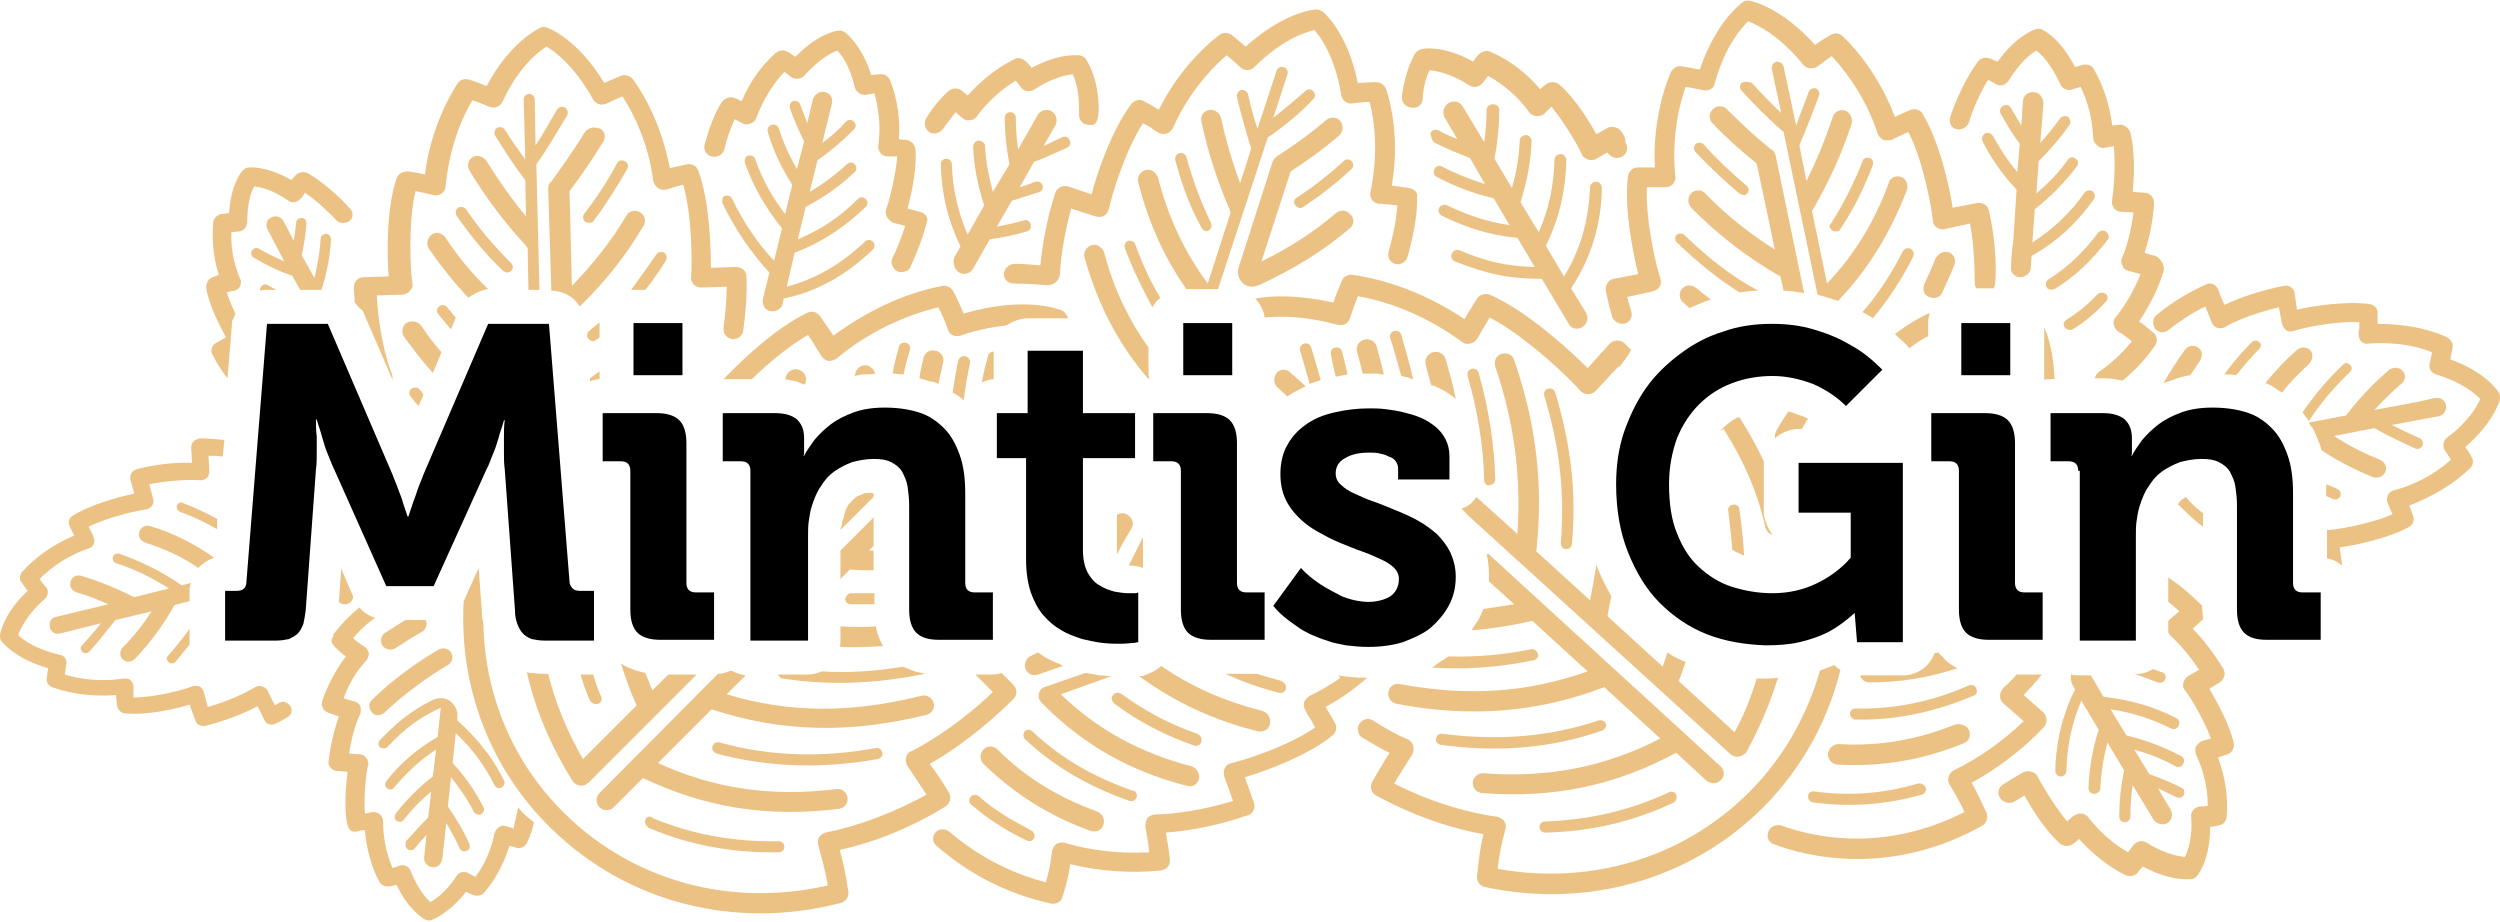
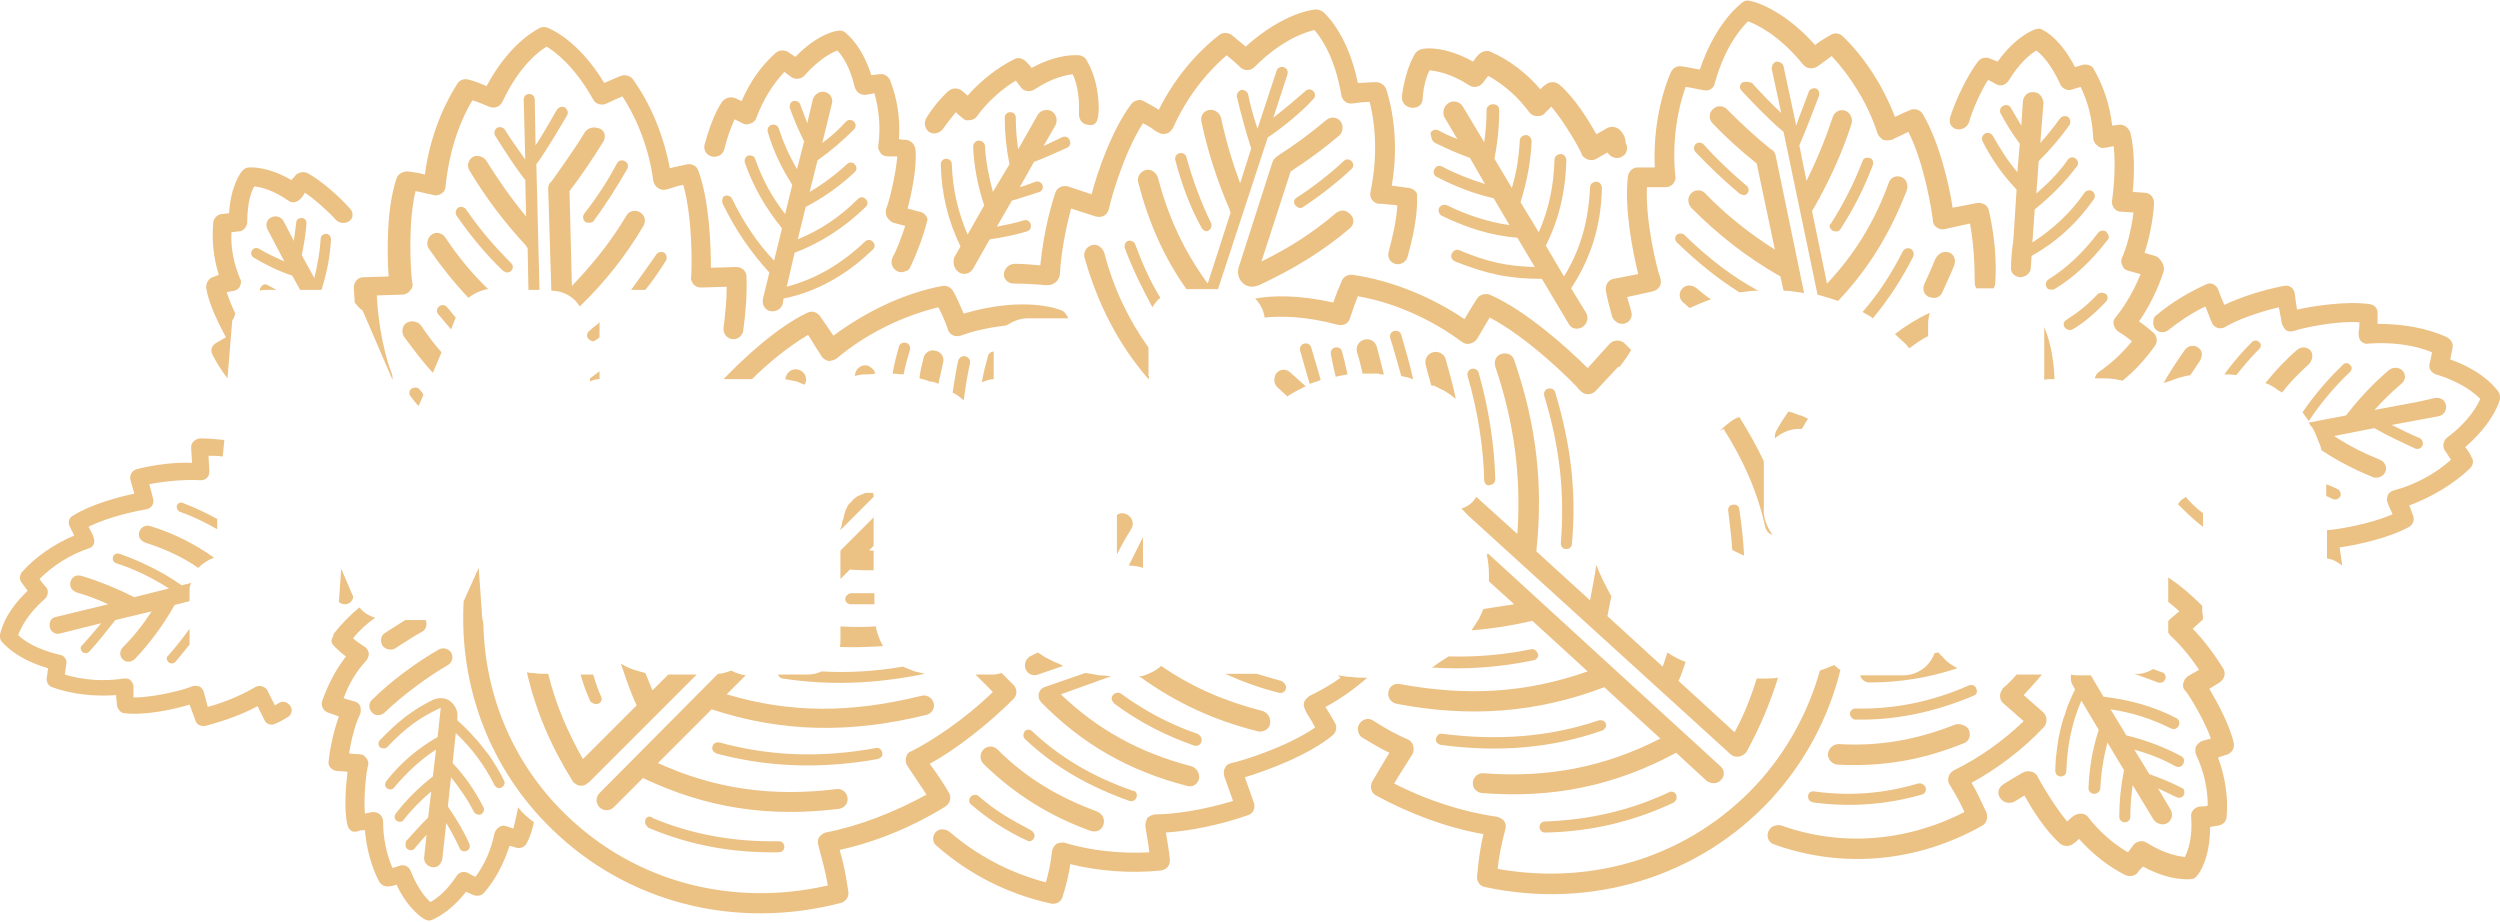
<svg xmlns="http://www.w3.org/2000/svg" version="1.1" id="Izolovaný_režim" x="0px" y="0px" viewBox="0 0 316.5 116.7" style="enable-background:new 0 0 316.5 116.7;" xml:space="preserve">
  <style type="text/css">
	.st0{fill:#ECC184;}
</style>
  <path class="st0" d="M294.5,62.8c0.3,0.1,0.6,0.3,0.9,0.4c0.3,0.1,0.7,0,0.9-0.4c0.1-0.3,0-0.7-0.4-0.9c-0.4-0.2-0.9-0.4-1.4-0.6  c0,0.4,0,0.8,0,1.3V62.8z M277.3,47.5c0.4-0.6,0.8-1.2,1.2-1.8c0.3-0.5,0.4-1.2-0.1-1.6c-0.5-0.5-1.4-0.4-1.8,0.2  c-1,1.4-1.9,2.8-2.7,4.2c0.3-0.1,0.6-0.2,0.9-0.3c0.1,0,0.2-0.1,0.3-0.1C275.8,47.8,276.6,47.6,277.3,47.5z M283.1,47.5  c0.9-1.1,1.8-2.2,2.9-3.3c0.3-0.3,0.3-0.7,0-0.9c-0.3-0.3-0.7-0.2-0.9,0c-1.3,1.3-2.5,2.7-3.5,4.1C282.1,47.4,282.6,47.4,283.1,47.5  L283.1,47.5z M288.9,49.7c1-1.3,2.1-2.4,3.4-3.6c0.4-0.4,0.6-1.1,0.3-1.6c-0.4-0.6-1.2-0.7-1.8-0.2c-1.5,1.3-2.8,2.7-4,4.2  c0.6,0.2,1.1,0.5,1.6,0.9C288.6,49.5,288.8,49.6,288.9,49.7z M272.6,84.7c0.3,0.1,0.7,0.3,1.1,0.4c0.4,0.1,0.6,0.6,0.4,0.9  c-0.1,0.4-0.6,0.5-0.9,0.4c-1.1-0.4-2.1-0.8-3-1.1h0.1C271.1,85.4,271.9,85.1,272.6,84.7z M216.6,37.9c-0.6-0.4-1.2-0.9-1.8-1.4  c-0.5-0.4-1.2-0.5-1.7-0.1c-0.6,0.5-0.6,1.4,0,1.9c0.3,0.2,0.5,0.5,0.8,0.7C214.8,38.6,215.7,38.2,216.6,37.9z M258.8,41.4  c0.6,1.4,1.2,3.6,1.3,6.6h-0.5c-0.3,0-0.6,0-0.8,0.1c0-0.2,0-0.3,0-0.5V41.4z M228.9,53c-0.3,0.4-0.5,0.9-0.8,1.3h-0.4  c-1.1,0-2.2,0.5-3,1.2c0-0.3,0-0.5,0.1-0.8c0.4-0.8,1-1.7,1.6-2.6c0.5,0.1,1,0.3,1.5,0.5l0.1,0C228.3,52.7,228.6,52.9,228.9,53z   M244,42.6c-0.8,0.4-1.6,1-2.3,1.5c-0.1-0.1-0.2-0.3-0.3-0.4c-0.1-0.1-0.1-0.1-0.2-0.2c-0.4-0.4-0.9-0.8-1.3-1.2  c1.4-1.1,2.9-2,4.4-2.7l0,0c-0.1,0.4-0.2,0.9-0.2,1.3V42.6z M145.4,48c-3.8-4.4-6.4-9.4-8.1-15.4c-0.2-0.7,0.3-1.5,1.1-1.6  c0.6-0.1,1.2,0.4,1.4,1c1.2,4.6,3.1,8.5,5.6,12v3.6C145.5,47.7,145.5,47.9,145.4,48L145.4,48z M186.9,62.9l5.2,4.7  c0.5-7.3-0.4-14.1-2.8-21.2c-0.2-0.7,0.1-1.4,0.8-1.6c0.7-0.2,1.4,0.1,1.6,0.8c2.8,8.1,3.7,15.8,2.8,24.2l6.8,6.2  c0.3-1.6,0.6-3.1,0.8-4.5l0,0l0,0l0,0c0.5,1.4,1.2,2.7,1.9,4c-0.2,0.8-0.3,1.6-0.5,2.5l7,6.4c0.2-0.6,0.4-1.2,0.6-1.8  c0.7,0.5,1.5,0.9,2.3,1.2c-0.3,0.8-0.5,1.6-0.9,2.4l7.1,6.5c1.2-2.2,2.1-4.5,2.8-6.8c0.3,0,0.7,0,1,0v0c0.5,0,1.1,0,1.7-0.1  c-1,3.2-2.3,6.3-4,9.4c-0.1,0.1-0.1,0.2-0.2,0.2c-0.4,0.4-1,0.5-1.5,0.3c-0.1-0.1-0.2-0.1-0.3-0.2l-33.3-30.3  c-0.3-0.3-0.5-0.6-0.8-0.8C185.9,64.1,186.5,63.6,186.9,62.9z M181.2,48.8c-0.2-0.8-0.5-1.7-0.7-2.6c-0.2-0.7,0.2-1.4,0.9-1.6  c0.7-0.2,1.4,0.2,1.6,0.8c0.5,1.8,1,3.5,1.3,5.1l0,0c-0.5-0.4-0.9-0.7-1.4-1c-0.4-0.2-0.8-0.4-1.2-0.6c-0.1,0-0.1-0.1-0.2-0.1  C181.4,48.9,181.3,48.8,181.2,48.8z M188.3,70l29.5,27c0.6,0.5,0.6,1.4-0.1,1.9c-0.5,0.4-1.2,0.3-1.7-0.1l-3.8-3.5  c-7.8,4.2-15.6,5.8-24.6,5.1c-0.8-0.1-1.3-0.8-1.1-1.6c0.2-0.6,0.8-1,1.4-0.9c8.1,0.6,15.3-0.8,22.3-4.4l-7.1-6.5  c-8.4,3.2-16.9,3.9-26.3,2.1c-0.9-0.2-1.3-1.1-0.9-1.9l0,0c0.3-0.5,0.8-0.7,1.3-0.6c8.7,1.6,16.1,1.1,23.8-1.6l-7-6.4  c-2.6,0.6-5.1,1-7.7,1.2c0.3-0.5,0.6-0.9,0.9-1.4l0,0l0,0c0.2-0.4,0.4-0.8,0.6-1.3c1.3-0.2,2.6-0.4,3.9-0.6l-3.2-2.9  c0-0.3,0-0.6,0-0.9c0-0.9-0.1-1.7-0.3-2.6C188.4,70.3,188.4,70.2,188.3,70z M165.8,48.6c-0.4-1.4-0.8-2.8-1.2-4.2  c-0.1-0.4,0.1-0.8,0.5-0.9c0.4-0.1,0.8,0.1,0.9,0.5c0.4,1.3,0.8,2.7,1.2,4.1C166.8,48.3,166.3,48.4,165.8,48.6z M205,46.5l-0.1-0.1  l-2.9,3.1c-0.3,0.3-0.6,0.4-1,0.4c-0.4,0-0.7-0.2-1-0.5c-0.9-1.1-6.6-6.7-11.4-9.2c-0.5,0.8-0.9,1.5-1.3,2.2l-0.3,0.5  c-0.2,0.3-0.5,0.5-0.9,0.6c-0.4,0.1-0.7,0-1-0.2c-3.9-2.9-8.6-5-13.2-5.8c-0.4,1-0.7,1.9-1,2.8c-0.2,0.7-0.9,1-1.6,0.8  c-4.1-1.1-7.2-1.1-9.2-0.9c-0.1-0.9-0.6-1.8-1.2-2.4c2.1-0.4,5.4-0.5,9.9,0.5c0.3-0.9,0.7-1.9,1.1-2.8c0.2-0.5,0.8-0.8,1.4-0.7  c4.8,0.7,9.8,2.7,14.1,5.6c0.5-0.8,1-1.7,1.6-2.6c0.3-0.5,1-0.7,1.6-0.5c4.6,2,10,6.9,12.4,9.3l2.8-3.1c0.5-0.5,1.3-0.5,1.8-0.1  c0.3,0.3,0.6,0.6,0.9,0.9C206.1,45.1,205.5,45.8,205,46.5z M224.4,67.7c-0.1,0-0.2-0.1-0.3-0.1c-0.3-0.2-0.5-0.5-0.6-0.8  c-1-4.5-2.7-8.4-5.3-12.5c-0.2,0.1-0.3,0.2-0.5,0.3c0.1-0.1,0.2-0.2,0.3-0.3l0,0l0,0c0.4-0.4,0.8-0.7,1.2-1c0.3-0.2,0.6-0.4,1-0.5  c1.2,1.9,2.2,3.7,3.1,5.6c0,0.1,0,0.2,0,0.3v6.3C223.4,65.9,223.8,66.9,224.4,67.7z M74.7,47.9c0.4-0.3,0.8-0.6,1.2-0.9v0.6  c0,0.1,0,0.3,0,0.4c-0.4,0-0.8,0.1-1.2,0.3L74.7,47.9z M66.9,36.7l-0.1-5.3c-0.1-0.1-0.2-0.2-0.2-0.3c-2.8-3-5.1-6.1-7.1-9.4  C59,21,59.3,20.1,60,19.8c0.6-0.2,1.3,0.1,1.6,0.6c1.5,2.4,3.1,4.7,5,7l-0.1-4.6c-1.4-1.8-2.6-3.7-3.8-5.6c-0.2-0.3-0.1-0.8,0.2-1  c0.3-0.2,0.8-0.1,1,0.2c0.8,1.3,1.7,2.5,2.6,3.8l-0.2-7.6c0-0.4,0.3-0.7,0.7-0.7c0.4,0,0.7,0.3,0.7,0.7l0.1,5.8  c0.9-1.3,2.1-3.5,2.7-4.5c0.2-0.3,0.6-0.5,1-0.3c0.3,0.2,0.5,0.6,0.3,1c-0.9,1.5-2.7,4.6-3.9,6.2l0.4,15.9H66.9z M59.3,37.7  c-1.8-1.9-3.4-3.9-5-6.2c-0.4-0.6-0.2-1.5,0.5-1.9c0.6-0.3,1.3,0,1.6,0.5c1.6,2.4,3.4,4.6,5.4,6.5C61,36.7,60.1,37.1,59.3,37.7z   M75.9,42.7c-0.1,0.1-0.2,0.2-0.4,0.3c-0.1,0.1-0.3,0.2-0.4,0.2c-0.2,0-0.4-0.1-0.6-0.3c-0.3-0.3-0.2-0.8,0.1-1  c0.4-0.4,0.9-0.7,1.3-1.1c0,0,0,0.1,0,0.1V42.7z M24,81.6c-0.7,0.9-1.4,1.7-1.8,2.2c-0.2,0.2-0.6,0.3-0.9,0c-0.2-0.2-0.3-0.6,0-0.8  c0.7-0.8,1.7-2,2.7-3.4v1.5C24,81.3,24,81.4,24,81.6z M44.7,75.5l0,0.2c-0.1,0.3-0.3,0.6-0.6,0.7c0,0,0,0,0,0  c-0.4,0.2-0.9,0.1-1.2-0.2l0.3-4.2L44.7,75.5z M27.5,67c-1.4-0.8-3-1.6-4.7-2.2c-0.3-0.1-0.5-0.5-0.4-0.8c0.1-0.3,0.5-0.5,0.8-0.3  c1.6,0.6,3,1.3,4.3,2L27.5,67z M25.1,71.9c-2-1.4-4.2-2.4-6.7-3.2c-0.5-0.2-0.9-0.6-0.8-1.2c0.1-0.7,0.8-1.1,1.4-0.9  c3,0.9,5.7,2.3,8.1,4C26.3,70.9,25.7,71.3,25.1,71.9z M35,36.7c-0.4-0.2-0.7-0.4-1.1-0.6c-0.3-0.2-0.7-0.1-0.9,0.3  c-0.1,0.1-0.1,0.3-0.1,0.4c0.3-0.1,0.6-0.1,1-0.1v0H35z M126.8,85.2l1.5,1.5c0.5,0.5,0.5,1.3,0,1.8c-3.2,3.2-7.3,6.4-10.6,8.2  c0.9,1.2,1.7,2.4,2.4,3.6c0.4,0.6,0.2,1.4-0.4,1.8c-4,2.5-8.8,4.5-13.4,5.5c0.5,1.7,0.8,3.2,1.1,5.3c0.1,0.6-0.3,1.2-0.9,1.4  c-13.4,3.5-27.1,0-36.7-9.4c-7.8-7.6-11.7-18-11.1-28.8c0-0.1,0.1-0.1,0.1-0.2l1.8-4l0.4,5.5c0,0.1,0,0.1,0,0.2  c0,0.4,0.1,0.9,0.2,1.4l0,0l0,0.1c0.2,9,3.8,17.6,10.4,24c8.7,8.5,21,11.8,33.2,9c-0.3-1.8-0.7-3.2-1.2-5.1c-0.1-0.3-0.1-0.7,0.1-1  c0.2-0.3,0.5-0.5,0.8-0.6c4.2-0.8,8.8-2.6,12.8-4.8c-0.8-1.2-1.6-2.4-2.4-3.6c-0.2-0.3-0.3-0.7-0.2-1.1c0.1-0.4,0.3-0.7,0.7-0.8  c2.4-1.2,6.6-3.9,10.3-7.5l-2.2-2.2h2.3C126,85.4,126.5,85.3,126.8,85.2z M101.9,48.7l0.1-0.3c0.2-0.7-0.2-1.4-0.9-1.6  c-0.7-0.2-1.4,0.2-1.6,0.9l-0.1,0.3c0.5,0.1,1,0.2,1.5,0.3C101.3,48.5,101.6,48.6,101.9,48.7z M110.8,47.3c-0.1-0.5-0.5-0.8-0.9-1  c-0.7-0.2-1.4,0.2-1.6,0.9l-0.1,0.4c0.4-0.1,0.8-0.2,1.2-0.2C109.8,47.4,110.3,47.4,110.8,47.3z M118.8,48.6  c0.2-0.9,0.4-1.8,0.6-2.7c0.2-0.7-0.3-1.4-1-1.5c-0.7-0.2-1.4,0.3-1.5,1c-0.2,0.8-0.4,1.6-0.5,2.5c0.4,0.1,0.9,0.2,1.3,0.4l0,0  C118.1,48.3,118.4,48.4,118.8,48.6z M106.4,67.1l4.2-4.2c0-0.2,0-0.4-0.1-0.5l-0.1,0c-0.3,0-0.5,0-0.7,0c-0.2,0-0.4,0.1-0.6,0.2  c-0.2,0.1-0.3,0.1-0.5,0.2c-0.2,0.1-0.3,0.2-0.4,0.3l0,0l0,0c-0.2,0.1-0.3,0.3-0.4,0.4c-0.2,0.2-0.3,0.3-0.4,0.4l0,0l0,0  c-0.1,0.2-0.2,0.4-0.3,0.6c-0.1,0.1-0.1,0.4-0.2,0.6c0,0.1-0.1,0.3-0.1,0.4c0,0.1,0,0.2-0.1,0.3l0,0l0,0c-0.1,0.3-0.1,0.4-0.1,0.5  l0,0.1l0,0C106.5,66.7,106.4,66.9,106.4,67.1z M106.3,81.9c1.8,0.1,3.6,0,5.5-0.1c-0.3-0.5-0.5-1-0.7-1.6c-0.1-0.3-0.2-0.6-0.2-0.9  c-1.5,0.1-3,0.1-4.5,0v1.7C106.4,81.4,106.4,81.7,106.3,81.9z M90.9,85.3l-15,15.1c-0.5,0.5-0.5,1.3,0,1.8c0.5,0.5,1.3,0.5,1.8,0  l3.7-3.7c8,3.8,15.9,5,24.8,3.9c0.7-0.1,1.2-0.7,1.1-1.4c-0.1-0.7-0.7-1.2-1.4-1.1c-8.1,1-15.4,0-22.6-3.3l6.8-6.8  c8.8,2.9,17.5,3.1,27.2,0.7c0.7-0.2,1.1-0.9,0.9-1.5c-0.2-0.7-0.9-1.1-1.6-0.9c-8.9,2.2-16.6,2.2-24.6-0.2l2.4-2.4  c-0.6-0.1-1.3-0.3-1.8-0.6C92.2,85,91.6,85.3,90.9,85.3z M110.7,65.4l-4.3,4.3v3.6l1.2-1.2c1,0.1,2,0.1,3,0.1v-2.5  c-0.2,0-0.4,0-0.6,0l0.6-0.6V65.4z M140.7,85.6l-6.4,2.3c4.7,4.5,10,7.4,16.5,9.1c0.7,0.2,1.1,0.9,1,1.6c-0.2,0.7-0.8,1.1-1.5,0.9  c-7.4-1.9-13.3-5.3-18.5-10.6c-0.1-0.1-0.1-0.2-0.2-0.3c0,0,0,0,0,0c-0.3-0.6,0-1.4,0.6-1.6l5.2-1.8l0.1,0c0.6,0.1,1.2,0.2,1.7,0.3  l0,0l0,0C139.8,85.5,140.2,85.6,140.7,85.6L140.7,85.6z M144.4,79.2L144.4,79.2L144.4,79.2L144.4,79.2z M141.4,70.2  c0.5-1,1.1-2.1,1.8-3.2c0.4-0.6,0.2-1.4-0.4-1.8c-0.5-0.3-1-0.3-1.4,0v4.4C141.4,69.8,141.4,70,141.4,70.2z M219.3,69.6  c-0.1-1.6-0.3-3.2-0.5-4.9c-0.1-0.4,0.2-0.8,0.6-0.8c0.4-0.1,0.8,0.2,0.8,0.6c0.3,2,0.5,3.9,0.6,5.8l-0.1,0c-0.1,0-0.1,0-0.2-0.1  C220,70,219.6,69.8,219.3,69.6z M130.6,83c-0.8,0.3-1.1,1.3-0.6,2c0,0,0,0,0,0c0.3,0.4,0.9,0.6,1.4,0.4l3.2-1.1  c-0.2-0.1-0.4-0.2-0.6-0.3c-0.6-0.2-1.1-0.5-1.7-0.8l0,0c-0.3-0.2-0.6-0.4-0.9-0.6L130.6,83z M147,84.3c3.9,2.7,8.1,4.5,12.8,5.7  c0.7,0.2,1.1,0.9,1,1.6c-0.1,0.7-0.8,1.1-1.5,1c-5.6-1.4-10.4-3.6-15.1-7l0.2,0l0.2,0C145.5,85.3,146.4,84.9,147,84.3z M169.7,85.8  c-1.2,0.9-2.5,1.6-3.9,2.3c-0.3,0.2-0.6,0.5-0.7,0.8c-0.1,0.4,0,0.7,0.2,1.1l0.2,0.4c0.4,0.6,0.7,1.1,1,1.7  c-3.6,2.5-9.5,4.3-10.6,4.5c-0.4,0.1-0.7,0.3-0.8,0.6c-0.2,0.3-0.2,0.7-0.1,1.1l1.1,3.1c-3.9,1.2-7.7,1.7-9.8,1.7  c-0.4,0-0.7,0.2-1,0.4c-0.2,0.3-0.3,0.7-0.3,1.1c0.2,1.2,0.4,2.3,0.5,3.3c-3.6,0.2-7.4-0.2-10.7-1.2c-0.3-0.1-0.7,0-1,0.1  c-0.3,0.2-0.5,0.5-0.6,0.9c-0.2,1.6-0.4,2.7-0.8,4c-4.6-1.2-8.7-3.4-12.2-6.4c-0.4-0.3-1-0.4-1.4-0.2c0,0,0,0,0,0  c-0.8,0.4-0.9,1.5-0.2,2c4.1,3.6,9,6.1,14.5,7.3c0.6,0.1,1.2-0.2,1.4-0.8c0.5-1.6,0.8-2.8,1-4.2c3.6,0.9,7.8,1.2,11.5,0.8  c0.7-0.1,1.2-0.7,1.1-1.4c-0.1-1.1-0.3-2.2-0.5-3.4c3.1-0.2,7-1,10.4-2.2c0.7-0.2,1-1,0.7-1.7l-1.1-3.1c2.7-0.8,8.1-2.8,11.1-5.3  c0.5-0.4,0.6-1.1,0.3-1.6c-0.4-0.7-0.8-1.4-1.2-2c1.9-1,3.7-2.3,5.3-3.7l-0.2,0c-0.6,0-1.2,0-1.8-0.1c-0.5,0-1.1-0.1-1.7-0.2l0,0  l0,0L169.7,85.8z M125.1,45c-0.3,1.1-0.6,2.2-0.8,3.4c0.5-0.2,1-0.4,1.5-0.4v-3.5C125.5,44.5,125.2,44.7,125.1,45z M66.7,85.1  c1.1,4.8,3,9.3,5.8,13.8c0.1,0.1,0.1,0.2,0.2,0.2c0.4,0.4,1,0.5,1.5,0.2c0.1-0.1,0.2-0.2,0.3-0.2l13.7-13.7h-3.6l-2,2  c-0.3-0.7-0.6-1.5-0.9-2.2c-0.4-0.1-0.8-0.2-1.1-0.3c-0.7-0.2-1.4-0.5-2-0.9c0.6,1.8,1.2,3.6,2,5.3l-6.8,6.8  c-2-3.5-3.5-7.1-4.4-10.8H69c-0.4,0-0.9,0-1.5-0.1l0,0l0,0C67.3,85.2,67,85.2,66.7,85.1z M73.5,85.4c0.3,1.1,0.7,2.2,1.2,3.3  c0,0.1,0.1,0.2,0.2,0.2c0.2,0.2,0.5,0.3,0.8,0.2c0.4-0.1,0.6-0.6,0.4-0.9c-0.4-0.9-0.7-1.8-1-2.8H73.5z M114.4,47.4  c0.2-1.1,0.5-2.1,0.8-3.1c0.1-0.4-0.1-0.8-0.5-0.9c-0.4-0.1-0.8,0.1-0.9,0.5c-0.3,1.1-0.6,2.2-0.8,3.4  C113.5,47.3,113.9,47.4,114.4,47.4z M122,50.7c0.3-2.3,0.6-3.8,0.8-4.7c0.1-0.4-0.2-0.8-0.6-0.9c-0.4-0.1-0.8,0.2-0.9,0.6  c-0.2,0.8-0.4,2.1-0.7,4C121.2,50,121.6,50.3,122,50.7z M81.7,103.8c-0.1,0.3,0,0.6,0.2,0.8c0.1,0.1,0.1,0.1,0.2,0.2  c5.2,2.2,10.6,3.2,16.5,3.1c0.4,0,0.7-0.3,0.7-0.7c0-0.4-0.3-0.7-0.7-0.7c-5.6,0.1-10.8-0.8-15.9-2.9  C82.3,103.2,81.8,103.4,81.7,103.8z M111.1,96.1c0.4-0.1,0.7-0.4,0.6-0.8c-0.1-0.4-0.4-0.7-0.8-0.6c-7.1,1.3-13.6,1-19.8-0.7  c-0.4-0.1-0.8,0.1-0.9,0.5c-0.1,0.3,0,0.5,0.2,0.7c0.1,0.1,0.2,0.1,0.3,0.2C97.1,97.1,103.8,97.4,111.1,96.1z M117.1,85.3  C117.1,85.3,117.1,85.3,117.1,85.3c-0.4-0.1-0.9-0.2-1.3-0.3c-0.5-0.2-1-0.4-1.5-0.6c-3.5,0.6-7,0.8-10.3,0.6  c-0.6,0.3-1.2,0.4-1.9,0.4h-3.6c0,0.1,0.1,0.2,0.2,0.3c0.1,0.1,0.2,0.2,0.4,0.2C104.9,86.8,110.8,86.6,117.1,85.3z M110.7,75.1  c-1,0-2,0-2.9,0c-0.4,0-0.7,0.3-0.8,0.7c0,0.2,0.1,0.4,0.2,0.5c0.1,0.1,0.3,0.2,0.5,0.2c1,0,2,0,3,0V75.1z M91.6,48  c2.6-2.7,6.8-6.6,10.6-8.4c0.6-0.3,1.2-0.1,1.6,0.4c0.6,0.9,1.2,1.7,1.7,2.5c4.2-3.1,9-5.4,13.8-6.3c0.6-0.1,1.1,0.2,1.4,0.7  c0.5,0.9,0.9,1.9,1.3,2.8c7.8-2.3,12.2-0.5,12.4-0.4c0.3,0.1,0.5,0.4,0.7,0.7c0,0,0.1,0.1,0.1,0.3h-5.1c-1,0-1.9,0.4-2.7,0.9  c-1.6,0.2-3.6,0.5-5.8,1.3c-0.7,0.2-1.4-0.1-1.6-0.8c-0.3-0.9-0.7-1.8-1.2-2.8c-4.5,1.1-9.1,3.3-12.9,6.5c-0.3,0.2-0.7,0.3-1,0.3  c-0.4-0.1-0.7-0.3-0.9-0.6l-0.3-0.5c-0.5-0.7-0.9-1.5-1.4-2.2c-2.4,1.4-5.1,3.6-7.1,5.6H91.6z M29.8,39.7c-0.4-0.8-0.8-1.8-1.1-2.7  c0.3-0.1,1-0.2,1-0.2c0.3-0.1,0.6-0.3,0.7-0.6c0.1-0.3,0.2-0.6,0-0.9c-0.8-1.9-1.2-3.9-1.1-5.9c0.3,0,0.6-0.1,0.9-0.1  c0.6,0,1.1-0.6,1.1-1.2c0-2.4,0.5-3.9,0.9-4.5c0.8,0.1,2.3,0.4,4.3,1.8c0.5,0.4,1.2,0.2,1.6-0.3c0.2-0.2,0.4-0.5,0.5-0.7  c1.1,0.7,3,2.4,3.9,3.4c0.6,0.7,1.8,0.5,2.1-0.3c0,0,0,0,0,0c0.1-0.4,0-0.8-0.3-1.1c-1.3-1.5-3.7-3.6-5.4-4.5  c-0.5-0.2-1-0.1-1.4,0.2c-0.2,0.2-0.4,0.5-0.6,0.7c-3.1-1.8-5.2-1.6-5.4-1.6c-0.3,0-0.6,0.2-0.8,0.4c-0.2,0.2-1.5,1.9-1.7,5.4  c-0.3,0-0.6,0.1-1,0.1c-0.5,0.1-0.9,0.5-1,1c-0.2,2.2,0,4.5,0.7,6.7c-0.3,0.1-0.5,0.2-0.8,0.3c-0.5,0.2-0.8,0.7-0.8,1.3  c0.3,2.1,1.7,4.8,2.5,6.3l-1.2,0.7c-0.6,0.3-0.8,1-0.5,1.5c0.5,1,1.2,2.1,1.9,3l0.6-7.3C29.6,40.3,29.7,40,29.8,39.7z M41.9,30.3  c0-0.4-0.3-0.7-0.6-0.7c-0.4,0-0.7,0.3-0.7,0.6c-0.1,1.7-0.4,3.3-0.8,5l-1.6-2.9c0.3-1.4,0.5-2.7,0.6-4c0-0.4-0.2-0.7-0.6-0.7  c-0.4,0-0.7,0.2-0.7,0.6c-0.1,0.8-0.2,1.5-0.3,2.3L35.9,28c-0.3-0.6-1.1-0.8-1.7-0.4c-0.5,0.3-0.6,1-0.3,1.5l2.1,4  c-1.1-0.5-2.2-1-3.2-1.6c-0.3-0.2-0.7-0.1-0.9,0.2c-0.2,0.3-0.1,0.7,0.2,0.9c1.5,0.9,3.1,1.7,4.9,2.3l1,1.8h2.7  C41.4,34.5,41.8,32.4,41.9,30.3z M44,104.5c-0.5-2.1-0.2-5.1,0-6.8l-1.4-0.1c-0.6-0.1-1.1-0.6-1-1.2c0.2-1.9,0.7-4,1.3-5.7  c-0.5-0.2-0.9-0.3-1.4-0.5c-0.6-0.2-0.9-0.9-0.7-1.5c0.8-2.2,1.7-3.9,3-5.6c-0.6-0.4-1.1-0.9-1.5-1.3c-0.3-0.3-0.4-0.6-0.3-0.9  c0.1-0.1,0.1-0.3,0.2-0.4l0,0l0-0.1c0,0,0,0,0-0.1c1-1.3,2.1-2.4,3.3-3.4c0.5,0.6,1.2,1.1,2,1.3c-1,0.7-2,1.6-2.8,2.6  c0.4,0.4,0.9,0.7,1.5,1.1c0.3,0.2,0.4,0.5,0.5,0.8c0,0.3-0.1,0.6-0.3,0.9c-1.3,1.4-2.2,2.9-2.9,4.8c0.4,0.1,0.9,0.3,1.4,0.4  c0.3,0.1,0.6,0.3,0.7,0.6c0.1,0.3,0.1,0.7,0,1c-0.5,1-1.1,2.9-1.4,5l1.4,0.1c0.3,0,0.6,0.2,0.8,0.5c0.2,0.3,0.3,0.6,0.2,0.9  c-0.2,0.6-0.6,3.9-0.4,6.1c0.4-0.1,1-0.2,1-0.2c0.3,0,0.7,0.1,0.9,0.3c0.2,0.2,0.4,0.5,0.4,0.9c0,2,0.4,4.1,1.2,5.9  c0.3-0.1,0.6-0.2,0.9-0.3c0.6-0.2,1.2,0.1,1.4,0.7c0.9,2.2,1.9,3.4,2.5,3.9c0.7-0.4,2-1.3,3.3-3.3c0.3-0.5,1-0.7,1.6-0.3  c0.2,0.1,0.5,0.3,0.8,0.4c1.2-1.6,2-3.5,2.4-5.5c0.1-0.3,0.3-0.6,0.6-0.8c0.3-0.2,0.6-0.2,0.9-0.1c0,0,0.4,0.1,0.9,0.3  c0.2-0.8,0.4-1.7,0.6-2.7c0.5,0.7,1.2,1.3,2,1.9c-0.2,0.9-0.5,1.9-0.9,2.6c-0.2,0.5-0.8,0.8-1.4,0.6c-0.3-0.1-0.6-0.2-0.8-0.2  c-0.7,2.2-1.8,4.3-3.2,5.9c-0.3,0.4-0.9,0.5-1.4,0.3c-0.3-0.1-0.6-0.3-0.9-0.4c-2.2,2.8-4.2,3.5-4.4,3.6c-0.3,0.1-0.6,0-0.8-0.1  c-0.2-0.1-2.1-1.2-3.6-4.4c-0.3,0.1-0.6,0.2-0.9,0.2c-0.5,0.1-1-0.1-1.3-0.6c-1-1.9-1.6-4.2-1.8-6.5c-0.3,0-0.5,0-0.8,0.1  C44.6,105.5,44.2,105.1,44,104.5z M51.6,107.5c0.3,0.2,0.7,0.2,0.9-0.1c0.5-0.6,1-1.2,1.5-1.7l-0.3,2.8c-0.1,0.7,0.5,1.3,1.2,1.3  c0.6,0,1-0.5,1.1-1.1l0.5-4.5c0.6,1,1.2,2.1,1.7,3.2c0.1,0.3,0.5,0.5,0.9,0.3c0.3-0.1,0.5-0.5,0.3-0.9c-0.7-1.6-1.6-3.1-2.7-4.7  l0.4-3.7c1.1,1.4,2.1,2.8,2.9,4.4c0.2,0.3,0.6,0.4,0.9,0.3c0.3-0.2,0.5-0.6,0.3-0.9c-1-2-2.3-3.9-3.9-5.6l0.4-3.8  c2,1.9,3.6,4,4.9,6.6c0.2,0.3,0.5,0.5,0.9,0.3c0.3-0.2,0.5-0.5,0.3-0.9c-0.6-1.2-1.2-2.2-1.9-3.2c-0.8-1-1.3-1.7-1.8-2.2  c-0.7-0.8-1.4-1.5-2.2-2.2l0-0.4c0.1-0.8-0.3-1.6-1-2.1c0,0,0,0,0,0c-0.6-0.4-1.4-0.4-2.1-0.1c-2.6,1.3-4.4,2.7-6.7,5.1  c-0.3,0.3-0.2,0.7,0,0.9c0.3,0.2,0.7,0.2,0.9,0c2.3-2.4,4-3.7,6.8-5l-0.4,3.7c-2.6,1.5-4.7,3.3-6.5,5.6c-0.2,0.3-0.2,0.7,0.1,0.9  c0.3,0.2,0.7,0.2,0.9-0.1c1.6-1.9,3.3-3.5,5.3-4.8l-0.4,3.4c-1.8,1.4-3.4,3-4.7,4.7c-0.2,0.3-0.2,0.7,0.1,0.9  c0.3,0.2,0.7,0.2,0.9-0.1c1-1.3,2.2-2.5,3.5-3.6l-0.4,3.3c-1,1-1.9,2-2.8,3C51.3,106.9,51.3,107.3,51.6,107.5z M53.4,80  c0.6-0.3,0.7-1,0.5-1.5h-2.6c-0.9,0.6-2.1,1.3-2.5,1.6c-0.6,0.3-0.7,1.1-0.4,1.6c0.3,0.5,1.1,0.7,1.6,0.4  C50.6,81.7,52.8,80.3,53.4,80z M57.2,82.8c0.2,0.5,0,1.1-0.5,1.4c-2.6,1.5-5.7,3.8-8,6c-0.4,0.4-1.2,0.5-1.6,0  c-0.4-0.4-0.5-1.2,0-1.6c2.4-2.4,5.7-4.8,8.5-6.4C56.2,81.9,57,82.2,57.2,82.8C57.2,82.8,57.2,82.8,57.2,82.8z M7.1,78.1l6.6-1.6  c-1.3-0.6-2.6-1.1-4-1.5c-0.5-0.2-0.9-0.6-0.8-1.2c0.1-0.7,0.7-1.1,1.4-0.9c2.3,0.7,4.5,1.6,6.7,2.7l4.4-1.1  c-2.2-1.4-4.5-2.5-6.7-3.2c-0.3-0.1-0.5-0.4-0.4-0.8c0.1-0.3,0.4-0.5,0.8-0.4c2.6,0.9,5.5,2.3,7.9,4l1.2-0.3  C24,74.2,24,74.5,24,74.8v1.3l-1.9,0.5c-1.4,2.5-3.1,4.8-5,6.8c-0.4,0.4-1,0.5-1.4,0.2c-0.6-0.4-0.6-1.1-0.2-1.6  c1.4-1.4,2.6-2.9,3.7-4.6l-4.6,1.1c-1.1,1.4-2.2,2.8-3.3,4c-0.2,0.2-0.6,0.3-0.9,0c-0.2-0.2-0.3-0.6,0-0.8c0.8-0.9,1.6-1.8,2.4-2.8  l-5.2,1.3c-0.6,0.2-1.3-0.3-1.3-0.9C6.2,78.7,6.5,78.2,7.1,78.1z M0,80.4c0-0.1,0.4-2.7,3.5-5.6c-0.3-0.4-0.5-0.7-0.8-1.1  c-0.3-0.4-0.2-0.9,0.1-1.3c1.7-1.9,4-3.5,6.6-4.6C9.2,67.4,9,67,8.8,66.6c-0.2-0.5-0.1-1,0.4-1.3c2.2-1.4,5.8-2.4,7.8-2.8l-0.5-1.8  c-0.1-0.6,0.2-1.1,0.8-1.3c2.3-0.6,5-0.9,7-0.8c0-0.7-0.1-1.4-0.1-2c0-0.6,0.5-1,1.1-1.1c1,0,2.1,0.1,3.1,0.2l-0.2,2.1  c-0.6-0.1-1.2-0.1-1.8-0.1c0,0.6,0.1,1.3,0.1,2c0,0.3-0.1,0.6-0.3,0.8c-0.2,0.2-0.5,0.3-0.8,0.3c-1.4-0.1-3.9,0-6.5,0.5l0.5,1.9  c0.1,0.3,0,0.6-0.2,0.9c-0.2,0.2-0.5,0.4-0.8,0.4c-0.7,0.1-4.7,0.9-7.2,2.2c0.2,0.3,0.3,0.6,0.5,0.9l0.1,0.3  c0.1,0.3,0.2,0.6,0.1,0.9c-0.1,0.3-0.3,0.5-0.6,0.6c-2.4,0.8-4.6,2.2-6.3,3.9c0.3,0.4,0.5,0.7,0.8,1c0.4,0.4,0.3,1.1-0.1,1.5  c-2.3,2-3.1,3.8-3.4,4.6c0.6,0.6,2.2,1.8,5.3,2.5c0.6,0.1,0.9,0.7,0.8,1.2c-0.1,0.4-0.1,0.8-0.2,1.3c2.3,0.7,4.9,0.9,7.5,0.5  c0.3,0,0.6,0,0.8,0.2c0.2,0.2,0.4,0.5,0.4,0.8l0,0.3c0,0.4,0,0.7,0,1.1c2.9,0,6.8-1.1,7.4-1.4c0.3-0.1,0.6-0.1,0.9,0  c0.3,0.1,0.5,0.4,0.6,0.7l0.5,1.9c2.6-0.7,4.8-1.8,6-2.5c0.3-0.2,0.6-0.2,0.9-0.1c0.3,0.1,0.6,0.3,0.7,0.6c0.3,0.6,0.6,1.2,0.9,1.8  c0.2-0.1,0.3-0.2,0.5-0.3c0.6-0.4,1.4,0,1.6,0.7l0,0c0.1,0.4-0.1,0.9-0.5,1.1c-0.5,0.3-1,0.6-1.5,0.8c-0.5,0.3-1.2,0.1-1.4-0.4  c-0.3-0.6-0.6-1.2-0.9-1.8c-1.8,1-4.3,1.9-6.6,2.5c-0.6,0.1-1.2-0.2-1.3-0.8L24,89.2c-1.9,0.6-5.6,1.4-8.2,1.1c-0.5,0-0.9-0.5-1-1  c0-0.4-0.1-0.9-0.1-1.3c-2.8,0.2-5.6-0.1-8.1-1c-0.5-0.2-0.7-0.6-0.7-1.1C6,85.5,6,85,6.1,84.6c-4.2-1.2-5.8-3.3-5.9-3.4  C0,81,0,80.7,0,80.4z M53,51.4c-0.4-0.4-0.7-0.8-1-1.2c-0.3-0.3-0.2-0.8,0.1-1c0.3-0.2,0.8-0.2,1,0.1c0.2,0.2,0.4,0.4,0.5,0.7  L53,51.4z M44.9,38.3c0-0.6-0.1-1.3-0.1-1.9c0-0.7,0.5-1.3,1.2-1.3l3.2-0.1c-0.2-2.8-0.3-8.6,1-12.4c0.2-0.6,0.8-0.9,1.4-0.9  c0.8,0.1,1.5,0.2,2.2,0.4c0.5-4.1,2-8.2,4.1-11.5c0.3-0.5,0.9-0.7,1.5-0.5c0.8,0.2,1.5,0.5,2.2,0.8c3.1-5.8,6.7-7.3,6.8-7.4  c0.3-0.1,0.6-0.1,0.9,0c0.2,0.1,3.8,1.4,7.2,7c0.7-0.3,1.4-0.6,2.1-0.9c0.5-0.2,1.2,0,1.5,0.4c2.3,3.2,3.9,7.1,4.7,11.3  c0.7-0.2,1.4-0.3,2.2-0.5c0.6-0.1,1.2,0.2,1.4,0.8c1.4,3.7,1.6,9.5,1.6,12.3l3.2-0.1c0.7,0,1.3,0.5,1.3,1.2c0.1,2.2-0.1,4.6-0.4,6.8  c0,0.3-0.2,0.6-0.4,0.8c0,0,0,0,0,0c-0.9,0.8-2.2,0.1-2.1-1.1c0.2-1.6,0.4-3.4,0.4-5.2l-3.2,0.1c-0.4,0-0.7-0.1-1-0.4  c-0.2-0.3-0.4-0.6-0.3-1c0.1-1.1,0.2-7.4-1-11.6c-0.6,0.1-1.2,0.3-1.8,0.5l-0.4,0.1c-0.4,0.1-0.7,0-1-0.2c-0.3-0.2-0.5-0.5-0.6-0.9  c-0.5-3.9-1.9-7.6-3.9-10.7c-0.7,0.3-1.4,0.6-2,0.9c-0.6,0.3-1.4,0.1-1.7-0.5c-2.4-4.3-4.9-6.1-5.9-6.7c-1,0.6-3.5,2.5-5.6,7  c-0.3,0.6-1,0.9-1.7,0.6c-0.7-0.3-1.4-0.6-2.1-0.8c-1.9,3.2-3,7-3.4,10.9c0,0.4-0.2,0.7-0.5,0.9c-0.3,0.2-0.7,0.3-1,0.2l-0.4-0.1  c-0.6-0.1-1.2-0.3-1.9-0.4c-1,4.2-0.6,10.5-0.4,11.6c0.1,0.4,0,0.7-0.3,1c-0.2,0.3-0.6,0.5-1,0.5l-3.2,0.1c0.2,4.1,1.1,7.9,1.9,9.9  c0.1,0.2,0.1,0.5,0.1,0.8l-3.8-8.8C45.4,39,45.2,38.6,44.9,38.3z M83.1,32.2c0.2-0.3,0.7-0.4,1-0.2c0.3,0.2,0.4,0.7,0.2,1  c-0.8,1.3-1.7,2.6-2.6,3.7h-1.5c-0.1,0-0.2,0-0.3,0C80.9,35.3,82,33.8,83.1,32.2z M74,27c1.5-1.9,3-4.2,4.1-6.3  c0.2-0.4,0.6-0.5,1-0.3c0.4,0.2,0.5,0.6,0.3,1c-1.2,2.1-2.7,4.5-4.2,6.5c-0.1,0.2-0.3,0.3-0.6,0.3c-0.2,0-0.3,0-0.5-0.1  C73.8,27.8,73.7,27.4,74,27z M53.3,41.2c0.8,1.2,1.7,2.4,2.6,3.4l-1.1,2.6c-1.3-1.4-2.4-2.9-3.6-4.5c-0.4-0.5-0.3-1.3,0.1-1.7  C51.9,40.5,52.8,40.6,53.3,41.2z M55.5,39.8c-0.3-0.3-0.2-0.8,0.1-1c0.3-0.3,0.8-0.2,1,0.1c0.4,0.4,0.7,0.9,1.1,1.3l-0.6,1.5  C56.6,41.1,56.1,40.5,55.5,39.8z M76.4,17.9c-1.3,2.1-2.7,4.2-4.3,6.3l0.3,12c2.7-2.8,5-5.7,6.9-8.9c0.4-0.7,1.3-0.8,1.9-0.3  c0.5,0.4,0.6,1.1,0.2,1.7c-2.2,3.7-4.8,7-8,10.1c-0.7-1.2-2.1-2-3.6-2l-0.4-12.9c0-0.4,0.1-0.7,0.4-0.9c0.2-0.3,2.9-4,4.2-6.2  c0.3-0.5,1-0.8,1.6-0.6C76.5,16.3,76.8,17.2,76.4,17.9z M64.2,34.5c0.2,0,0.4-0.1,0.5-0.2c0.3-0.3,0.3-0.7,0-1  c-2.1-2.1-4-4.3-5.7-6.8c-0.2-0.3-0.7-0.4-1-0.2c-0.3,0.2-0.4,0.7-0.2,1c1.8,2.6,3.7,4.9,5.9,7C63.9,34.4,64.1,34.5,64.2,34.5z   M91.5,25.8c-0.1-0.2-0.1-0.5,0-0.7c0,0,0,0,0-0.1c0.3-0.4,1-0.3,1.2,0.2c1.4,2.9,3.2,5.6,5.3,7.8l1-4.1c-2.1-2.6-3.6-5.2-4.7-8.3  c-0.1-0.4,0.1-0.8,0.4-0.9c0.4-0.1,0.8,0.1,0.9,0.4c0.9,2.6,2.1,4.8,3.8,7l0.9-3.7c-1.4-2.2-2.4-4.3-3.1-6.7  c-0.1-0.4,0.1-0.8,0.5-0.9c0.4-0.1,0.8,0.1,0.9,0.5c0.6,1.8,1.3,3.4,2.3,5.1l0.9-3.5c-0.7-1.4-1.3-2.8-1.8-4.2  c-0.1-0.4,0.1-0.8,0.4-0.9c0.4-0.1,0.8,0.1,0.9,0.4c0.3,0.8,0.6,1.6,0.9,2.4l0.7-3c0.2-0.7,1-1.2,1.7-0.9c0.6,0.2,0.9,0.9,0.7,1.5  l-1.2,4.9c1.1-0.8,2.1-1.7,3-2.7c0.3-0.3,0.7-0.3,1,0c0.3,0.3,0.3,0.7,0,1c-1.4,1.4-2.9,2.7-4.6,3.9l-1,4c1.7-1,3.3-2.2,4.7-3.5  c0.3-0.3,0.8-0.3,1,0c0.3,0.3,0.3,0.7,0,1c-1.8,1.7-3.9,3.2-6.2,4.4l-1,4.1c2.9-1.2,5.3-2.8,7.6-5.1c0.3-0.3,0.7-0.3,1,0  c0.3,0.3,0.3,0.7,0,1c-2.7,2.6-5.6,4.5-9,5.8l-1,4.3c3.7-1,6.8-2.8,9.9-5.7c0.3-0.3,0.7-0.3,1,0c0.3,0.3,0.3,0.7,0,1  c-2.7,2.6-6.4,5.2-11.3,6.2l-0.1,0.6c-0.1,0.5-0.5,0.9-1.1,1c0,0-0.1,0-0.1,0c-0.9,0.1-1.5-0.7-1.3-1.6l0.8-3.3  C95.1,32,93.1,29.1,91.5,25.8z M116.4,26.8l-1.5-0.4c0.5-1.9,1.2-5.1,1-7.5c-0.1-0.6-0.5-1.1-1.2-1.2c-0.3,0-0.6,0-0.9-0.1  c0.2-2.5-0.2-5.1-1.1-7.4c-0.2-0.5-0.7-0.9-1.3-0.8c-0.4,0-0.7,0.1-1.1,0.1c-1.2-3.8-3.1-5.2-3.3-5.4c-0.3-0.2-0.6-0.3-0.9-0.2  c-0.3,0-2.6,0.4-5.4,3.3c-0.3-0.2-0.6-0.4-0.9-0.6c-0.5-0.3-1.1-0.3-1.6,0.1c-1.8,1.6-3.3,3.7-4.3,6.1c-0.3-0.1-0.6-0.3-0.9-0.4  c-0.6-0.2-1.2,0-1.6,0.5c-1,1.5-1.7,3.6-2.2,5.4c-0.1,0.3,0,0.7,0.1,0.9c0,0,0,0,0,0c0.6,1,2.1,0.8,2.4-0.3c0.3-1.3,0.8-2.7,1.3-3.8  c0.4,0.2,1,0.5,1,0.5c0.3,0.2,0.7,0.2,1.1,0c0.3-0.1,0.6-0.4,0.7-0.8c0.8-2.1,2-4.1,3.5-5.7c0.3,0.2,0.5,0.4,0.8,0.6  c0.5,0.4,1.3,0.4,1.8-0.2c1.8-2,3.3-2.8,4.1-3.1c0.6,0.6,1.6,2,2.2,4.6c0.2,0.7,0.8,1.1,1.5,1c0.3-0.1,0.7-0.1,1-0.2  c0.6,2.1,0.8,4.4,0.5,6.6c-0.1,0.4,0.1,0.7,0.3,1c0.2,0.3,0.6,0.4,1,0.4c0,0,0.5,0,1.1,0c-0.2,2.4-1.1,6-1.4,6.6  c-0.1,0.3-0.1,0.7,0.1,1.1c0.2,0.3,0.5,0.6,0.8,0.7l1.5,0.4c-0.5,1.5-1,2.9-1.6,4c-0.5,1.1,0.6,2.3,1.7,1.7c0,0,0,0,0.1,0  c0.2-0.1,0.4-0.3,0.5-0.6c0.8-1.7,1.6-3.8,2.1-5.8C117.5,27.6,117.1,26.9,116.4,26.8z M152.1,93.9c-0.1,0.4-0.5,0.6-0.9,0.5  c-3.7-1.3-7-3-10.1-5.3c-0.1-0.1-0.2-0.2-0.3-0.4c-0.1-0.2-0.1-0.5,0.1-0.7c0.2-0.3,0.7-0.4,1-0.2c3,2.2,6.2,3.9,9.7,5.1  C152,93.1,152.2,93.5,152.1,93.9z M162.8,87.2c-0.1,0.4-0.5,0.6-0.9,0.5c-2.4-0.6-4.6-1.4-6.8-2.4h4c1,0.3,2,0.6,3.1,0.9  C162.6,86.4,162.9,86.8,162.8,87.2z M139.7,104.4c-0.2,0.7-0.9,1-1.6,0.8c-5.3-1.9-9.7-4.7-13.6-8.5c-0.5-0.5-0.5-1.4,0.1-1.9l0,0  c0.5-0.4,1.2-0.4,1.7,0.1c3.5,3.5,7.6,6,12.5,7.8C139.6,103,139.9,103.7,139.7,104.4z M143.9,100.9c-0.1,0.4-0.5,0.6-0.9,0.5  c-5.1-1.8-9.5-4.3-13.2-7.8c-0.1-0.1-0.2-0.2-0.2-0.3c-0.1-0.2,0-0.5,0.1-0.7c0.3-0.3,0.7-0.3,1,0c3.6,3.4,7.8,5.8,12.7,7.5  C143.8,100.1,144,100.5,143.9,100.9z M130.9,106.1c-0.2,0.4-0.6,0.5-0.9,0.3c-2.6-1.2-4.9-2.7-7-4.5c-0.3-0.2-0.4-0.6-0.2-0.9  c0,0,0,0,0,0c0.2-0.4,0.8-0.5,1.1-0.2c2.2,1.9,3.8,2.8,6.6,4.3C130.9,105.3,131.1,105.8,130.9,106.1z M142.9,71.6  c0.6-1.2,1.2-2.4,1.8-3.6v3.9C144.2,71.7,143.5,71.6,142.9,71.6z M212.2,100.6c0.1,0.3,0.1,0.6-0.1,0.8c-0.1,0.1-0.1,0.1-0.2,0.2  c-5.1,2.4-10.5,3.7-16.3,3.8c-0.4,0-0.7-0.3-0.7-0.7c0-0.4,0.3-0.7,0.7-0.7c5.6-0.2,10.8-1.4,15.7-3.7  C211.6,100.1,212.1,100.3,212.2,100.6z M224.2,101.2c-9.1,9.8-22.7,14-36.2,11.1c-0.6-0.1-1.1-0.7-1-1.4c0.2-2.1,0.4-3.6,0.8-5.3  c-4.6-0.8-9.4-2.6-13.6-4.9c-0.6-0.3-0.8-1.1-0.5-1.7c0.7-1.2,1.4-2.4,2.2-3.7c-1.1-0.5-2.2-1.2-3.4-1.9c-0.4-0.2-0.6-0.7-0.6-1.2  l0,0c0.1-0.9,1.1-1.5,1.9-1c1.7,1.1,3.2,1.9,4.4,2.4c0.3,0.1,0.6,0.4,0.7,0.8c0.1,0.4,0.1,0.7-0.1,1.1c-0.8,1.3-1.6,2.5-2.3,3.7  c4.1,2.1,8.7,3.6,13,4.2c0.4,0.1,0.7,0.3,0.9,0.5c0.2,0.3,0.3,0.7,0.2,1c-0.5,1.9-0.8,3.3-1,5.1c12.3,2.2,24.4-1.7,32.7-10.6  c3.9-4.2,6.6-9.2,8.1-14.5c0.3-0.1,0.5-0.2,0.8-0.3l0,0l0,0c0.3-0.1,0.7-0.3,1-0.4c0.3,0.2,0.5,0.5,0.8,0.6  C231.5,90.9,228.5,96.5,224.2,101.2z M182.4,94.3c-0.4-0.1-0.7-0.4-0.6-0.8c0.1-0.4,0.4-0.7,0.8-0.6c7.1,0.9,13.6,0.4,19.8-1.7  c0.4-0.1,0.8,0.1,0.9,0.4c0.1,0.3,0,0.5-0.2,0.7c-0.1,0.1-0.2,0.2-0.3,0.2C196.5,94.7,189.8,95.3,182.4,94.3z M183.4,83.1  c3.5,0.1,7-0.2,10.4-0.9c0.4-0.1,0.8,0.2,0.9,0.6c0.1,0.2,0,0.5-0.2,0.6c-0.1,0.1-0.2,0.2-0.4,0.2c-4.3,0.9-8.6,1.2-13,0.9l0.1,0  c0.1,0,0.3-0.1,0.4-0.2C182.1,83.9,182.8,83.5,183.4,83.1z M169.1,47.7c-0.3-1.2-0.5-2.2-0.6-2.8c-0.1-0.4,0.1-0.8,0.5-0.9  c0.4-0.1,0.8,0.1,0.9,0.5c0.2,0.7,0.4,1.6,0.7,2.9C170,47.5,169.5,47.6,169.1,47.7z M163.4,47.2l1.9,1.7c-0.8,0.4-1.6,0.8-2.2,1.2  l0,0l0,0l-0.1,0.1l-1.2-1.1c-0.5-0.4-0.6-1.1-0.3-1.7C161.9,46.7,162.8,46.6,163.4,47.2z M197.6,68.8c0.5-6.4-0.1-12.1-2.1-18.7  c-0.1-0.4,0.1-0.8,0.5-0.9c0.4-0.1,0.8,0.1,0.9,0.5c2,6.7,2.7,12.7,2.1,19.2c0,0.2-0.1,0.3-0.2,0.4c-0.1,0.2-0.4,0.2-0.6,0.2  C197.9,69.5,197.6,69.2,197.6,68.8z M187.9,60.8c-0.1-4.2-0.8-8.7-2.1-13.2c-0.1-0.4,0.1-0.8,0.5-0.9c0.4-0.1,0.8,0.1,0.9,0.5  c1.3,4.6,2,9.2,2.1,13.5c0,0.2-0.1,0.4-0.2,0.5c-0.1,0.1-0.3,0.2-0.5,0.2C188.3,61.6,187.9,61.2,187.9,60.8z M174.3,43.9  c0.3,1.1,0.6,2.3,0.9,3.5c-0.3,0-0.5,0-0.7-0.1c-0.5,0-1,0-1.3,0c-0.2,0-0.5,0-0.7,0c-0.2-0.9-0.4-1.8-0.7-2.7  c-0.2-0.7,0.2-1.4,0.9-1.6C173.4,42.8,174.1,43.2,174.3,43.9z M178.9,48c-0.4-1.9-1-3.8-1.5-5.6c-0.1-0.4-0.5-0.6-0.9-0.5  c-0.4,0.1-0.6,0.5-0.5,0.9c0.5,1.5,0.9,3.1,1.4,4.8c0.3,0.1,0.7,0.1,1.2,0.3l0,0l0,0C178.6,47.9,178.7,48,178.9,48z M178.4,23.8  c-0.8-0.1-1.5-0.2-2.2-0.3c0.7-4.1,0.5-8.4-0.7-12.2c-0.2-0.5-0.7-0.9-1.3-0.9c-0.8,0-1.6,0.1-2.3,0.1c-1.3-6.4-4.3-8.9-4.4-9  c-0.3-0.2-0.6-0.3-0.9-0.3c-0.2,0-4,0.3-8.9,4.7c-0.6-0.5-1.2-1-1.8-1.5c-0.5-0.3-1.1-0.3-1.5,0c-3.1,2.4-5.8,5.7-7.7,9.5  c-0.6-0.4-1.2-0.7-1.9-1.1c-0.5-0.3-1.2-0.1-1.6,0.4c-2.4,3.2-4.3,8.6-5,11.4l-3-1c-0.7-0.2-1.4,0.2-1.6,0.8  c-1.1,3.4-1.6,6.4-1.9,9.2c-1.1-0.1-2.1-0.2-3.2-0.2c-0.7,0-1.3,0.5-1.4,1.2c0,0,0,0,0,0c-0.1,0.7,0.5,1.3,1.2,1.3  c1.5,0,3,0.1,4.1,0.2c1,0.1,1.8-0.6,1.8-1.6c0.1-2.1,0.6-5.1,1.4-8.1l3.1,1c0.4,0.1,0.7,0.1,1.1-0.1c0.3-0.2,0.5-0.5,0.6-0.9  c0.2-1.1,1.9-7.1,4.3-10.8c0.6,0.3,1.1,0.6,1.6,1l0.4,0.2c0.3,0.2,0.7,0.2,1,0.1c0.4-0.1,0.6-0.4,0.8-0.7c1.6-3.6,4-6.8,6.8-9.2  c0.6,0.5,1.2,1,1.7,1.5c0.5,0.5,1.3,0.5,1.8,0c3.5-3.5,6.4-4.4,7.6-4.7c0.8,0.9,2.6,3.4,3.4,8.2c0.1,0.7,0.7,1.2,1.4,1.1  c0.7-0.1,1.5-0.2,2.2-0.2c0.9,3.6,0.9,7.6,0.1,11.4c-0.1,0.4,0,0.7,0.2,1c0.2,0.3,0.6,0.5,0.9,0.5l0.4,0c0.6,0.1,1.3,0.1,1.9,0.2  c-0.1,1.9-0.6,4-1.1,5.9c-0.2,0.7,0.2,1.3,0.8,1.5c0,0,0,0,0,0c0.7,0.2,1.4-0.2,1.6-0.9c0.7-2.5,1.3-5.4,1.2-7.7  C179.5,24.4,179,23.9,178.4,23.8z M181.7,18.1c1.4,0.7,2.8,1.3,4.4,1.9l1.9,3.3c-1.9-0.6-3.7-1.3-5.4-2.2c-0.4-0.2-0.8-0.1-1,0.3  c-0.2,0.4-0.1,0.8,0.3,1c2.3,1.2,4.6,2.1,7.2,2.7l2,3.4c-2.8-0.4-5.4-1.3-7.9-2.5c-0.4-0.2-0.8,0-1,0.3c-0.2,0.4,0,0.8,0.3,1  c3.1,1.5,6.1,2.5,9.6,2.8l2.2,3.7c-3.5-0.1-5.9-0.6-9.5-2.1c-0.4-0.2-0.8,0-1,0.4c-0.2,0.4,0,0.8,0.4,1c4.1,1.6,6.8,2.2,11,2.2  l3.4,5.7c0.1,0.2,0.3,0.4,0.5,0.5l0,0c1.2,0.5,2.3-0.8,1.7-1.9l-1.9-3.1c2.5-3.8,3.8-7.9,3.9-12.7c0-0.4-0.3-0.8-0.7-0.8  c-0.4,0-0.8,0.3-0.8,0.7c-0.2,4.3-1.2,7.9-3.3,11.3l-2.3-3.9c1.7-3.4,2.5-6.9,2.6-10.8c0-0.4-0.3-0.8-0.7-0.8  c-0.4,0-0.8,0.3-0.8,0.7c-0.1,3.3-0.7,6.3-2,9.2l-2.3-3.8c0.8-2.6,1.3-5.1,1.4-7.7c0-0.4-0.3-0.8-0.7-0.8c-0.4,0-0.8,0.3-0.8,0.7  c-0.1,2-0.4,4-1,6l-2.2-3.7c0.4-2.1,0.6-4.1,0.6-6.2c0-0.4-0.3-0.7-0.8-0.7c-0.4,0-0.8,0.3-0.8,0.7c0,1.4-0.1,2.7-0.3,4.1l-2.7-4.5  c-0.4-0.7-1.4-0.9-2-0.3c-0.5,0.4-0.6,1.2-0.3,1.7l1.6,2.7c-0.8-0.3-1.7-0.7-2.4-1.1c-0.4-0.2-0.8,0-1,0.3  C181.2,17.5,181.3,17.9,181.7,18.1z M139.1,13.6c-0.1-4-1.5-5.8-1.6-6.1c-0.2-0.3-0.5-0.4-0.8-0.5c-0.3,0-2.6-0.3-6.1,1.6  c-0.2-0.3-0.5-0.6-0.7-0.8c-0.4-0.4-1-0.6-1.5-0.3c-2.2,1.1-4.2,2.7-5.9,4.6c-0.2-0.2-0.5-0.4-0.7-0.6c-0.5-0.4-1.2-0.4-1.7,0  c-1,0.9-2,2.1-2.8,3.4c-0.3,0.5-0.3,1.1,0.1,1.6c0,0,0,0,0,0c0.5,0.6,1.5,0.5,2-0.2c0.4-0.6,1.2-1.6,1.6-2.1  c0.4,0.4,0.8,0.7,0.8,0.7c0.3,0.3,0.6,0.4,1,0.3c0.4,0,0.7-0.2,0.9-0.5c1.3-1.8,3.1-3.4,4.9-4.5c0.2,0.3,0.4,0.5,0.6,0.8  c0.4,0.6,1.2,0.7,1.8,0.3c2.3-1.5,4-1.8,4.8-1.9c0.4,0.8,0.9,2.4,0.8,5.1c0,0.7,0.5,1.3,1.2,1.3C138.7,16,139.1,15.4,139.1,13.6z   M121.3,34.4C121.3,34.4,121.3,34.4,121.3,34.4c0.6,0.5,1.5,0.3,1.9-0.4l2.1-3.7c1.5-0.2,3.4-0.6,4.7-1c0.3-0.1,0.5-0.3,0.5-0.6l0,0  c0.1-0.5-0.4-1-0.9-0.8c-0.9,0.3-2.4,0.6-3.4,0.8l1.9-3.3c0.8-0.2,2.5-0.8,3.5-1.1c0.3-0.1,0.5-0.5,0.4-0.8c0,0,0,0,0,0  c-0.1-0.4-0.5-0.6-0.9-0.5c-0.5,0.2-1.3,0.5-2,0.7l1.8-3.2c1.4-0.5,2.8-1.2,4.2-1.8c0.4-0.2,0.5-0.6,0.3-1c-0.2-0.4-0.6-0.5-1-0.3  c-0.8,0.4-1.5,0.7-2.3,1.1l1.5-2.6c0.3-0.5,0.2-1.3-0.3-1.7c-0.6-0.5-1.5-0.3-1.9,0.3l-2.5,4.4c-0.2-1.3-0.3-2.7-0.3-4  c0-0.4-0.3-0.7-0.7-0.7c-0.4,0-0.7,0.3-0.7,0.7c0,2,0.2,3.9,0.6,5.9l-2.1,3.5c-0.5-1.9-0.9-3.8-1-5.8c0-0.4-0.4-0.7-0.8-0.7  c-0.4,0-0.7,0.4-0.7,0.8c0.1,2.5,0.6,5,1.4,7.4l-2.1,3.7c-1.2-2.8-1.9-5.7-2-8.9c0-0.4-0.3-0.7-0.7-0.7c-0.4,0-0.7,0.3-0.7,0.7  c0.1,3.8,0.9,7.1,2.5,10.4l-0.8,1.4C120.6,33.3,120.8,34,121.3,34.4z M160.5,17.4l-6.3,19.2h-4c-2.9-4.1-4.8-8.5-6.1-13.5  c-0.2-0.7,0.3-1.5,1.1-1.6c0.6-0.1,1.2,0.4,1.4,1c1.3,5,3.3,9.3,6.3,13.4l2.9-9c-0.1-0.1-0.1-0.2-0.1-0.3c-1.6-3.7-2.8-7.4-3.6-11.2  c-0.2-0.8,0.4-1.5,1.2-1.5c0.6,0,1.2,0.5,1.3,1.1c0.6,2.8,1.4,5.5,2.4,8.2l1.4-4.4c-0.7-2.2-1.3-4.4-1.8-6.5  c-0.1-0.4,0.2-0.8,0.5-0.9c0.4-0.1,0.8,0.2,0.9,0.5c0.3,1.5,0.7,2.9,1.2,4.4l2.4-7.3c0.1-0.4,0.5-0.6,0.9-0.5  c0.4,0.1,0.6,0.5,0.5,0.9l-1.8,5.5c1.3-1,3.2-2.6,4.1-3.4c0.3-0.3,0.8-0.2,1,0.1c0.3,0.3,0.2,0.8-0.1,1  C165,14,162.2,16.3,160.5,17.4z M170.9,28.9c-3.4,2.9-7.2,5.2-11.5,7.2c-0.3,0.1-0.6,0.2-1,0.2c0,0,0,0,0,0  c-1.2-0.1-1.9-1.3-1.6-2.4l4.3-13.4c0.1-0.3,0.4-0.6,0.7-0.8c2.2-1.4,4.2-2.9,6.1-4.5c0.6-0.5,1.5-0.4,1.9,0.3  c0.3,0.5,0.2,1.3-0.3,1.7c-1.9,1.6-3.9,3.1-6.1,4.5l-3.7,11.4c3.5-1.7,6.6-3.7,9.4-6.1c0.5-0.4,1.2-0.5,1.7,0  C171.5,27.5,171.5,28.4,170.9,28.9z M148.8,20.3c-0.1-0.4,0.1-0.8,0.5-0.9c0.4-0.1,0.8,0.1,0.9,0.5c0.8,2.9,1.8,5.6,3.1,8.3  c0.2,0.4,0,0.8-0.3,1c-0.2,0.1-0.4,0.1-0.5,0c-0.2-0.1-0.3-0.2-0.4-0.4C150.6,26.1,149.6,23.3,148.8,20.3z M142.4,31.4  c-0.1-0.4,0.1-0.8,0.4-0.9c0.4-0.1,0.8,0.1,0.9,0.4c0.9,2.4,1.9,4.7,3.2,6.8c-0.4,0.3-0.7,0.7-1,1.2  C144.6,36.5,143.4,34.1,142.4,31.4z M258.5,85.4c-0.8,1-1.6,1.8-2.3,2.6c0.9,0.8,1.7,1.5,2.5,2.2c0.5,0.5,0.5,1.3,0.1,1.8  c-2.6,2.8-5.9,5.3-9.2,7.1c0.7,1.2,1.2,2.3,1.9,3.8c0.2,0.6,0,1.3-0.5,1.6c-8.3,4.7-17.8,5.5-26.4,2.4c-0.9-0.3-1.1-1.4-0.4-2.1  c0,0,0,0,0,0c0.3-0.3,0.9-0.4,1.3-0.3c7.5,2.7,15.8,2.1,23.2-1.7c-0.6-1.3-1.1-2.2-1.9-3.5c-0.2-0.3-0.2-0.7-0.1-1  c0.1-0.3,0.3-0.6,0.7-0.8c3.1-1.5,6.2-3.7,8.8-6.2c-0.8-0.7-1.6-1.4-2.5-2.2c-0.3-0.2-0.5-0.6-0.5-1c0-0.4,0.2-0.7,0.4-1  c0.5-0.4,1.1-1,1.7-1.7H258.5z M247.8,84.6c-3.6,1.2-7.3,1.8-11.1,1.8c-0.6,0-1.1-0.4-1.2-0.9h5.4c1.8,0,3.4-1.1,4-2.8  c0.2,0,0.3-0.1,0.5-0.1c0.2,0.2,0.3,0.4,0.5,0.5l0,0l0,0C246.4,83.8,247.1,84.2,247.8,84.6z M250.2,87.2c0.2,0.4,0,0.8-0.4,0.9  c-5,2.1-9.9,3.1-14.9,3c-0.1,0-0.2,0-0.3-0.1c-0.2-0.1-0.4-0.4-0.4-0.6c0-0.4,0.3-0.7,0.7-0.7c4.8,0.1,9.5-0.8,14.3-2.9  C249.7,86.6,250.1,86.8,250.2,87.2z M249.2,92.3c0.4,0.7,0.1,1.6-0.6,1.8c-5.4,2.2-10.6,3-16,2.7c-0.9-0.1-1.5-1.1-1-1.9  c0,0,0,0,0,0c0.2-0.4,0.7-0.7,1.2-0.7c5,0.3,9.8-0.5,14.8-2.5C248.1,91.6,248.9,91.8,249.2,92.3z M242.8,99.2  c-4.4,1.3-8.7,1.6-13.1,1c-0.4-0.1-0.8,0.2-0.8,0.6c0,0.3,0.1,0.6,0.4,0.7c0.1,0,0.2,0.1,0.3,0.1c4.6,0.6,9.1,0.3,13.7-1  c0.4-0.1,0.6-0.5,0.5-0.9C243.6,99.3,243.2,99.1,242.8,99.2z M205.3,16.7c-0.4-0.6-1.2-0.8-1.8-0.5l-1.4,0.8c-1-1.8-2.8-4.7-4.7-6.3  c-0.5-0.4-1.2-0.4-1.7,0c-0.3,0.2-0.5,0.4-0.7,0.6c-1.7-2-3.9-3.7-6.2-4.7c-0.5-0.3-1.2-0.1-1.6,0.3c-0.3,0.3-0.5,0.6-0.7,0.9  c-3.6-2-6.1-1.7-6.4-1.6c-0.3,0-0.6,0.2-0.9,0.5c-0.1,0.2-1.2,1.8-1.7,5.3c0,0.2,0,0.3,0,0.5l0,0.1c0.3,1.4,2.5,1.4,2.6,0  c0.1-1.9,0.6-3.2,0.9-3.7c0.9,0.1,2.7,0.4,5,1.9c0.6,0.4,1.4,0.2,1.8-0.4c0.2-0.3,0.4-0.5,0.6-0.8c2,1.1,3.8,2.7,5.2,4.6  c0.2,0.3,0.6,0.5,1,0.5c0.4,0,0.8-0.1,1-0.4c0,0,0.4-0.4,0.8-0.8c1.7,2,3.5,5.2,3.8,5.9c0.1,0.4,0.4,0.6,0.8,0.8  c0.4,0.1,0.8,0.1,1.1-0.1l1.4-0.8h0c0.3,0.5,1.1,1,1.9,0.5c0.7-0.4,0.7-1.3,0.4-1.7C205.8,17.5,205.6,17.1,205.3,16.7z M212.3,29.7  c-0.3,0.3-0.3,0.7,0,1c2.7,2.6,5.2,4.6,7.9,6.3l0.2,0c0.7-0.1,1.4-0.2,2.2-0.2c-3.2-1.7-6.2-4-9.3-7  C213.1,29.5,212.6,29.5,212.3,29.7z M241.9,31.5c-0.4-0.2-0.8,0-1,0.3c-1.4,2.8-3.1,5.4-5.1,7.7c0.2,0.1,0.5,0.3,0.7,0.4l0,0  c0.2,0.1,0.4,0.2,0.6,0.4c2-2.4,3.7-5,5.1-7.8C242.4,32.1,242.2,31.7,241.9,31.5z M251.8,26.7c-0.1-0.7-0.8-1.1-1.5-1l-3.1,0.6  c-0.4-2.8-1.7-8.4-3.8-11.9c-0.3-0.5-1-0.7-1.5-0.5c-0.7,0.3-1.4,0.6-2,0.9c-1.5-3.9-3.8-7.5-6.6-10.2c-0.4-0.4-1-0.5-1.5-0.2  c-0.7,0.4-1.4,0.8-2,1.3c-4.4-4.9-8.2-5.6-8.3-5.6c-0.3-0.1-0.7,0-0.9,0.2c-0.1,0.1-3.3,2.3-5.4,8.5c-0.7-0.1-1.5-0.3-2.3-0.4  c-0.6-0.1-1.1,0.2-1.4,0.8c-1.5,3.6-2.2,7.9-2,12c-0.7,0-1.4,0-2.2,0c-0.6,0-1.1,0.5-1.2,1.1c-0.5,4,0.6,9.6,1.3,12.4l-3.1,0.6  c-0.7,0.1-1.1,0.8-1,1.5c0.2,1.1,0.5,2.2,0.8,3.3c0.2,0.5,0.7,0.9,1.3,0.9c0,0,0,0,0,0c0.8,0,1.4-0.8,1.1-1.6  c-0.1-0.5-0.3-1-0.5-1.8l3.2-0.7c0.4-0.1,0.7-0.3,0.9-0.6c0.2-0.3,0.2-0.7,0.1-1.1c-0.4-1-1.9-7.1-1.7-11.5c0.6,0,1.3,0,1.9,0l0.4,0  c0.4,0,0.7-0.1,1-0.4c0.2-0.3,0.4-0.6,0.3-1c-0.4-3.9,0.1-7.9,1.3-11.3c0.8,0.1,1.5,0.3,2.2,0.4c0.7,0.2,1.4-0.2,1.5-0.9  c1.3-4.7,3.4-7,4.2-7.8c1.1,0.4,3.9,1.7,7,5.5c0.4,0.5,1.2,0.6,1.8,0.2c0.6-0.4,1.2-0.9,1.8-1.3c2.5,2.7,4.6,6.1,5.8,9.8  c0.1,0.3,0.4,0.6,0.7,0.8c0.3,0.1,0.7,0.1,1.1,0l0.4-0.2c0.6-0.3,1.1-0.5,1.7-0.8c2,3.9,3,10.1,3.1,11.2c0,0.4,0.2,0.7,0.5,0.9  c0.3,0.2,0.7,0.3,1,0.2l3.2-0.7c0.5,2.7,0.6,5.4,0.6,7.5c0,0.3,0.1,0.5,0.2,0.7h2.2c0.1-0.2,0.2-0.4,0.2-0.7  C252.8,33.1,252.5,29.7,251.8,26.7z M246.5,31.9c-0.6-0.1-1.2,0.3-1.5,0.9c-0.3,0.8-1.1,2.6-1.4,3.2c-0.3,0.8,0.1,1.6,1,1.7  c0,0,0,0,0,0c0.6,0.1,1.1-0.2,1.3-0.7c0.3-0.7,1.2-2.6,1.5-3.4C247.7,32.8,247.3,32,246.5,31.9z M214.1,26.3  c3.3,3.3,6.9,6.2,11.3,8.7l0.4,1.8c0.6,0,1.3,0.1,1.9,0.2c0.3,0,0.5,0.1,0.7,0.1l-3.6-17.4c-0.1-0.4-0.3-0.7-0.6-0.8  c-2-1.6-3.8-3.3-5.5-5c-0.4-0.5-1.2-0.6-1.7-0.2c-0.7,0.5-0.7,1.4-0.2,1.9c1.7,1.8,3.6,3.5,5.6,5.1l2.3,10.9  c-3.3-2.1-6.2-4.4-8.8-7.1c-0.5-0.6-1.5-0.5-1.9,0.1C213.6,25.1,213.7,25.8,214.1,26.3z M220.2,24.5c0.2,0.1,0.4,0.2,0.6,0.2  c0.2,0,0.3-0.1,0.4-0.2c0.3-0.3,0.2-0.8-0.1-1c-1.9-1.6-3.9-3.5-5.4-5.2c-0.3-0.3-0.7-0.3-1-0.1c-0.3,0.3-0.3,0.7-0.1,1  C216.3,21,218.3,22.9,220.2,24.5z M232,29.2c0.2,0.1,0.4,0.1,0.5,0.1c0.2,0,0.4-0.1,0.5-0.3c1.7-2.6,3-5.2,4.1-8.1  c0.1-0.4,0-0.8-0.4-0.9c-0.4-0.1-0.8,0-0.9,0.4c-1.1,2.8-2.4,5.4-4,7.9C231.5,28.5,231.6,28.9,232,29.2z M220.5,10.5  c-0.3,0.3-0.3,0.7,0,1c1.2,1.3,3.7,3.9,5.3,5.2l4.3,20.6c0.2,0.1,0.5,0.1,0.7,0.2l0,0c0.7,0.2,1.3,0.4,1.9,0.6  c3.9-4.1,6.6-8.6,8.7-14c0.2-0.6,0-1.3-0.5-1.6c-0.7-0.4-1.6-0.1-1.8,0.7c-1.8,4.9-4.3,9-7.8,12.7l-1.9-9.2c0.1-0.1,0.1-0.2,0.2-0.3  c2-3.5,3.6-7,4.8-10.7c0.2-0.6-0.1-1.3-0.6-1.6c-0.7-0.4-1.6,0-1.8,0.8c-0.9,2.7-2,5.4-3.3,8l-0.9-4.5c0.9-2.1,1.7-4.2,2.5-6.3  c0.1-0.4-0.1-0.8-0.4-0.9c-0.4-0.1-0.8,0.1-0.9,0.4c-0.5,1.4-1.1,2.8-1.6,4.3l-1.6-7.5c-0.1-0.4-0.5-0.6-0.9-0.6  c-0.4,0.1-0.6,0.5-0.6,0.9l1.2,5.6c-1.2-1.1-2.9-2.9-3.7-3.8C221.3,10.3,220.8,10.3,220.5,10.5z M273.9,34.4  c-0.7,2.2-1.8,4.4-3.1,6.3c0.6,0.4,1.1,0.8,1.8,1.4c0.5,0.4,0.6,1.2,0.2,1.7c-1.2,1.7-2.6,3.2-4.1,4.4c-0.7-0.2-1.5-0.3-2.4-0.3  h-1.1c0.1-0.3,0.2-0.6,0.5-0.8c1.6-1.1,3-2.4,4.2-3.9c-0.5-0.4-1-0.8-1.7-1.2c-0.3-0.2-0.5-0.5-0.6-0.9c-0.1-0.4,0-0.7,0.3-1  c1.2-1.5,2.3-3.4,3.1-5.4c-0.5-0.1-1-0.3-1.5-0.4c-0.4-0.1-0.7-0.3-0.8-0.7c-0.2-0.3-0.2-0.7,0-1.1c0.5-1.1,1.1-3.2,1.4-5.6  l-1.6-0.1c-0.4,0-0.7-0.2-0.9-0.5c-0.2-0.3-0.3-0.7-0.2-1c0.1-0.7,0.5-3.8,0.2-6.8c-0.4,0.1-1.1,0.2-1.1,0.2c-0.4,0.1-0.7,0-1-0.3  c-0.3-0.2-0.5-0.6-0.5-0.9c-0.1-2.3-0.6-4.5-1.6-6.5c-0.3,0.1-0.7,0.2-1,0.3c-0.6,0.3-1.4-0.1-1.6-0.7c-1.1-2.4-2.3-3.7-3-4.2  c-0.7,0.4-2.1,1.5-3.5,3.8c-0.4,0.6-1.1,0.8-1.7,0.4c-0.3-0.2-0.6-0.3-0.9-0.5c-0.8,1.2-2,3.8-2.4,5.3c-0.3,1-1.6,1.3-2.2,0.6  c0,0,0,0,0,0c-0.3-0.3-0.3-0.8-0.2-1.2c0.7-2.2,2.2-5.3,3.5-7c0.4-0.5,1-0.6,1.5-0.4c0.3,0.1,0.7,0.3,1,0.4c2.3-3.2,4.5-4,4.8-4.1  c0.3-0.1,0.7-0.1,0.9,0.1c0.3,0.1,2.3,1.2,4.1,4.7c0.3-0.1,0.7-0.2,1-0.3c0.6-0.1,1.2,0.1,1.4,0.6c1.2,2.1,2,4.5,2.3,7.1  c0.3,0,0.6-0.1,0.9-0.1c0.6-0.1,1.2,0.4,1.4,1c0.6,2.3,0.5,5.6,0.3,7.5l1.5,0.1c0.7,0,1.2,0.6,1.2,1.3c-0.1,2.1-0.6,4.5-1.2,6.3  c0.5,0.2,1.1,0.3,1.6,0.5C273.7,33,274.1,33.7,273.9,34.4z M266.8,30.4c-2,2.6-4.2,4.7-6.7,6.2c-0.2,0.1-0.5,0.1-0.8,0c0,0,0,0,0,0  c-0.4-0.3-0.4-0.9,0-1.2c2.4-1.5,4.4-3.4,6.3-5.9c0.2-0.3,0.7-0.4,1-0.2C267,29.7,267.1,30.1,266.8,30.4z M251,17.9  c-0.2-0.4,0-0.8,0.3-1c0.4-0.2,0.8,0,1,0.3c0.9,1.6,1.9,3.2,3.1,4.6l0.3-3.6c-0.9-1.2-1.7-2.5-2.4-3.8c-0.2-0.3-0.1-0.8,0.3-1  c0.4-0.2,0.8-0.1,1,0.3c0.4,0.7,0.9,1.5,1.3,2.2l0.2-3.1c0.1-0.8,0.8-1.3,1.6-1.1c0.6,0.1,1,0.8,1,1.4l-0.4,5c0.9-1,1.7-2,2.5-3.1  c0.2-0.3,0.7-0.4,1-0.2c0.3,0.2,0.4,0.7,0.2,1c-1.1,1.6-2.4,3.1-3.9,4.6l-0.3,4.1c1.5-1.3,2.9-2.7,4-4.3c0.2-0.3,0.7-0.4,1-0.1  c0.3,0.2,0.4,0.7,0.1,1c-1.5,2-3.3,3.8-5.3,5.4l-0.3,4.2c2.6-1.7,4.8-3.7,6.6-6.3c0.2-0.3,0.7-0.4,1-0.2c0.3,0.2,0.4,0.7,0.2,1  c-2.2,3.1-4.7,5.4-7.9,7.2l-0.1,1.5c0,0.7-0.7,1.2-1.4,1.2c0,0,0,0,0,0c-0.7-0.1-1.2-0.6-1.1-1.3c0-1,0.1-2,0.3-3.5l0.4-6.3  C253.5,22.1,252.1,20.1,251,17.9z M265.5,37.3c-1.2,1.3-2.5,2.3-3.9,3.2c-0.3,0.2-0.4,0.5-0.3,0.8c0,0,0,0,0,0  c0.2,0.4,0.7,0.6,1.1,0.4c1.5-0.9,2.9-2.1,4.2-3.5c0.3-0.3,0.3-0.7,0-1C266.2,37,265.8,37,265.5,37.3z M282.8,94.1  c-0.5-2.3-2.1-5.2-3.1-6.9l1.3-0.8c0.6-0.4,0.8-1.1,0.5-1.7c-1.1-1.8-2.6-3.8-3.9-5.1c0.4-0.4,0.8-0.7,1.2-1.1  c0.1-0.1,0.1-0.1,0.1-0.2c0-0.4-0.1-0.7-0.1-1.1v-0.5c0,0,0-0.1-0.1-0.1c-1.4-1.4-2.7-2.5-4.2-3.5v3.1c0.5,0.4,1,0.8,1.4,1.2  c-0.4,0.3-0.8,0.7-1.2,1c-0.1,0.1-0.2,0.2-0.2,0.3v1.4c0.1,0.1,0.2,0.2,0.2,0.3c0.9,0.8,2.4,2.4,3.7,4.4l-1.4,0.8  c-0.3,0.2-0.5,0.5-0.6,0.9c-0.1,0.4,0,0.7,0.3,1c0.5,0.6,2.4,3.7,3.2,6c-0.4,0.1-1.1,0.3-1.1,0.3c-0.3,0.1-0.6,0.4-0.8,0.7  c-0.1,0.3-0.1,0.7,0,1c1,2.1,1.5,4.3,1.5,6.5c-0.3,0.1-0.7,0.1-1,0.1c-0.7,0.1-1.2,0.7-1.1,1.3c0.2,2.7-0.4,4.3-0.8,5.1  c-0.8-0.1-2.6-0.4-4.8-1.8c-0.6-0.4-1.4-0.2-1.8,0.4c-0.2,0.3-0.4,0.5-0.6,0.8c-1.9-1.1-3.6-2.6-5-4.4c-0.2-0.3-0.6-0.5-0.9-0.5  c-0.4,0-0.7,0.1-1,0.3c0,0-0.4,0.3-0.8,0.7c-1.6-1.9-3.4-5-3.7-5.6c-0.1-0.3-0.4-0.6-0.8-0.7c-0.4-0.1-0.7-0.1-1.1,0.1  c0,0-1.4,0.8-2.5,1.5c-0.6,0.4-0.8,1.1-0.4,1.7l0,0c0.4,0.6,1.1,0.8,1.8,0.5l1.3-0.8c0.9,1.7,2.7,4.5,4.5,6.1c0.5,0.4,1.2,0.4,1.7,0  c0.3-0.2,0.5-0.4,0.7-0.6c1.7,1.9,3.7,3.5,5.9,4.6c0.5,0.2,1.2,0.1,1.5-0.3c0.2-0.3,0.5-0.6,0.7-0.8c3.5,1.9,5.8,1.6,6.1,1.6  c0.3,0,0.6-0.2,0.8-0.5c0.2-0.2,1.6-2.1,1.6-6.1c0.4-0.1,0.7-0.1,1.1-0.2c0.6-0.1,1-0.6,1-1.2c0.2-2.4-0.2-5-1.1-7.4  c0.3-0.1,0.6-0.2,0.9-0.3C282.6,95.4,282.9,94.7,282.8,94.1z M276.5,100.6c-0.2,0.4-0.6,0.5-1,0.3c-0.8-0.4-1.5-0.7-2.3-1.1l1.6,2.7  c0.4,0.7,0.1,1.5-0.6,1.8c-0.6,0.2-1.3-0.1-1.6-0.6l-2.6-4.3c-0.2,1.3-0.3,2.7-0.3,4c0,0.4-0.3,0.7-0.7,0.7c-0.4,0-0.7-0.3-0.7-0.7  c0-2,0.2-3.9,0.6-5.9l-2.1-3.5c-0.5,1.9-0.8,3.8-0.9,5.8c0,0.4-0.4,0.7-0.8,0.7c-0.4,0-0.7-0.4-0.7-0.7c0.1-2.5,0.5-5,1.3-7.4  l-2.2-3.7c-1.2,2.8-1.8,5.7-1.9,8.9c0,0.4-0.3,0.7-0.7,0.7c-0.4,0-0.7-0.3-0.7-0.7c0-1.4,0.2-2.8,0.4-4.1c0.3-1.4,0.5-2.3,0.8-3  c0.3-1.1,0.8-2.2,1.3-3.2l-0.2-0.4c-0.3-0.4-0.4-1-0.3-1.5c0.4,0.1,0.7,0.1,1.1,0.1h1.4l1.6,2.7c3.3,0.4,6.3,1.2,9.2,2.7  c0.4,0.2,0.5,0.6,0.3,1c-0.2,0.4-0.6,0.5-1,0.3c-2.4-1.2-4.9-2-7.6-2.4l2,3.3c2.5,0.6,4.8,1.5,6.9,2.6c0.4,0.2,0.5,0.6,0.3,1  c-0.2,0.4-0.6,0.5-1,0.3c-1.6-0.9-3.4-1.6-5.2-2.1l1.9,3.1c1.4,0.5,2.9,1.1,4.2,1.8C276.5,99.8,276.6,100.3,276.5,100.6z M164,26  c0.1,0.1,0.2,0.2,0.4,0.3c0.2,0.1,0.4,0,0.6-0.1c2.1-1.4,4.3-3.1,6.1-4.8c0.3-0.3,0.3-0.7,0-1c-0.3-0.3-0.7-0.3-1,0  c-1.7,1.6-3.9,3.3-5.9,4.6C163.8,25.2,163.7,25.7,164,26z M292.3,53.3c1.5-2.3,3.4-4.5,5.2-6.2c0.3-0.3,0.3-0.7,0-0.9  c-0.2-0.3-0.7-0.3-0.9,0c-1.8,1.7-3.6,3.8-5.1,6C291.7,52.5,292,52.9,292.3,53.3z M316.3,49.6c-0.1-0.1-1.6-2.5-6.1-4.1  c0.1-0.5,0.2-1,0.3-1.5c0.1-0.5-0.2-1-0.7-1.3c-2.6-1.2-5.7-1.7-8.8-1.7c0-0.4,0-0.9,0-1.4c0-0.6-0.4-1-1-1.1  c-2.9-0.4-7,0.2-9.2,0.7l-0.3-2.1c-0.1-0.6-0.7-1.1-1.4-0.9c-2.6,0.5-5.4,1.4-7.5,2.4c-0.3-0.7-0.6-1.4-0.8-2  c-0.3-0.6-0.9-0.9-1.5-0.6c-2.2,1-4.4,2.3-6.3,3.9c-0.3,0.2-0.4,0.5-0.4,0.9c0,0,0,0.1,0,0.1c0,1,1.1,1.5,1.9,0.9  c1.4-1.1,3-2.2,4.7-3c0.3,0.7,0.5,1.3,0.8,2c0.1,0.3,0.4,0.6,0.7,0.7c0.3,0.1,0.7,0.1,1-0.1c1.3-0.8,3.9-1.8,6.8-2.5l0.4,2.1  c0.1,0.3,0.3,0.6,0.5,0.8c0.3,0.2,0.6,0.2,1,0.1c0.8-0.3,5.1-1.3,8.3-1.1c0,0.4,0,0.8-0.1,1.2l0,0.3c0,0.3,0.1,0.7,0.3,0.9  c0.2,0.2,0.6,0.4,0.9,0.3c2.8-0.2,5.7,0.1,8.1,1.1c-0.1,0.5-0.2,1-0.3,1.4c-0.2,0.6,0.2,1.2,0.8,1.4c3.3,1,4.9,2.4,5.6,3.1  c-0.4,0.9-1.4,2.8-4.2,4.9c-0.5,0.4-0.6,1.1-0.3,1.6c0.3,0.4,0.5,0.8,0.8,1.2c-2,1.8-4.6,3.2-7.3,3.9c-0.3,0.1-0.6,0.3-0.7,0.6  c-0.1,0.3-0.2,0.7,0,1l0.1,0.3c0.2,0.4,0.3,0.7,0.5,1.1c-2.9,1.3-7.4,2-8.2,2c0,0-0.1,0-0.1,0v3.6c0.7,0.1,1.3,0.4,1.9,0.9  c0-0.1,0-0.2,0-0.2l-0.3-2.1c2.2-0.3,6.3-1.2,8.8-2.6c0.5-0.3,0.7-0.9,0.5-1.4c-0.2-0.5-0.3-0.9-0.5-1.3c2.9-1.1,5.6-2.7,7.7-4.7  c0.4-0.4,0.5-1,0.2-1.4c-0.2-0.5-0.5-0.9-0.8-1.3c3.7-3.2,4.4-6,4.4-6.1C316.5,50.2,316.5,49.9,316.3,49.6z M278.8,64.9  c-0.8-0.6-1.5-1.3-2.1-2c-0.1,0.1-0.2,0.2-0.4,0.3c-0.2,0.1-0.3,0.3-0.4,0.4c-0.1,0.1-0.1,0.2-0.2,0.2c1,1,2,2,3.2,2.9V64.9z   M292.6,53.9c0.1,0.2,0.2,0.3,0.3,0.5c0.3,0.6,0.5,1.2,0.8,1.9c0.1,0.2,0.1,0.4,0.2,0.7c2.1,1.4,4.3,2.5,6.5,3.4  c0.5,0.2,1.2,0,1.5-0.5c0.4-0.6,0.1-1.4-0.6-1.7c-2-0.8-4-1.8-5.8-3l5.1-1c1.7,1,3.5,1.8,5.2,2.6c0.3,0.1,0.7,0,0.9-0.4  c0.1-0.3,0-0.7-0.3-0.9c-1.2-0.5-2.4-1.1-3.6-1.7l5.9-1.1c0.7-0.1,1.2-0.9,0.9-1.6c-0.2-0.6-0.8-0.8-1.4-0.7 M292.6,53.9  c0.1,0.2,0.2,0.3,0.3,0.5c0.3,0.6,0.5,1.2,0.8,1.9c0.1,0.2,0.1,0.4,0.2,0.7c2.1,1.4,4.3,2.5,6.5,3.4c0.5,0.2,1.2,0,1.5-0.5  c0.4-0.6,0.1-1.4-0.6-1.7c-2-0.8-4-1.8-5.8-3l5.1-1c1.7,1,3.5,1.8,5.2,2.6c0.3,0.1,0.7,0,0.9-0.4c0.1-0.3,0-0.7-0.3-0.9  c-1.2-0.5-2.4-1.1-3.6-1.7l5.9-1.1c0.7-0.1,1.2-0.9,0.9-1.6c-0.2-0.6-0.8-0.8-1.4-0.7 M308.1,50.5l-7.5,1.4c1.1-1.2,2.2-2.3,3.4-3.3  c0.5-0.4,0.6-1,0.3-1.5c-0.4-0.6-1.2-0.7-1.8-0.3c-2,1.7-3.8,3.6-5.5,5.8l-4.7,0.9c0,0.1,0.1,0.1,0.1,0.2c0.1,0.1,0.1,0.2,0.2,0.3   M308.1,50.5l-7.5,1.4c1.1-1.2,2.2-2.3,3.4-3.3c0.5-0.4,0.6-1,0.3-1.5c-0.4-0.6-1.2-0.7-1.8-0.3c-2,1.7-3.8,3.6-5.5,5.8l-4.7,0.9  c0,0.1,0.1,0.1,0.1,0.2c0.1,0.1,0.1,0.2,0.2,0.3" />
-   <path d="M263.1,59.6c0-0.8-0.4-1.2-1.2-1.2h-2.3v-6.1h6.6c1.3,0,2.2,0.3,2.8,0.8c0.6,0.6,0.9,1.3,0.9,2.4v0.9c0,0.2,0,0.3,0,0.5  c0,0.1,0,0.3,0,0.4c0,0.1,0,0.3-0.1,0.4h0.1c0.3-0.6,0.8-1.3,1.3-2c0.6-0.7,1.2-1.3,2.1-2c0.8-0.6,1.8-1.1,2.9-1.5  c1.1-0.4,2.4-0.6,3.9-0.6c1.6,0,3,0.2,4.3,0.6c1.3,0.4,2.3,1.1,3.2,2c0.9,0.9,1.5,2,2,3.4c0.5,1.4,0.7,3,0.7,4.9v11.3  c0,0.4,0.1,0.7,0.3,0.9c0.2,0.2,0.5,0.3,0.9,0.3h2.3v6h-6.8c-1.4,0-2.3-0.3-2.9-0.9c-0.6-0.6-0.9-1.6-0.9-2.9V64  c0-0.9-0.1-1.7-0.2-2.4c-0.1-0.7-0.4-1.3-0.7-1.9c-0.3-0.5-0.8-0.9-1.4-1.2c-0.6-0.3-1.3-0.4-2.2-0.4c-1,0-1.9,0.2-2.7,0.4  c-0.8,0.3-1.6,0.7-2.3,1.2c-0.7,0.5-1.2,1.1-1.7,1.9c-0.5,0.7-0.8,1.5-1.1,2.4c-0.2,0.6-0.3,1.2-0.4,1.9c-0.1,0.6-0.1,1.3-0.1,2  v13.2h-7.1V59.6z M248,59.6c0-0.8-0.4-1.2-1.2-1.2h-2.3v-6.1h6.8c1.3,0,2.3,0.3,2.9,0.9c0.6,0.6,0.9,1.6,0.9,2.9v17.7  c0,0.4,0.1,0.7,0.3,0.9c0.2,0.2,0.5,0.3,0.9,0.3h2.3v6h-6.8c-1.3,0-2.3-0.3-2.9-0.9c-0.6-0.6-0.9-1.6-0.9-2.9V59.6z M248.3,40.9h6.2  v6.6h-6.2V40.9z M227.7,58.6v6.3h6.6v5.7c-1.2,1.4-2.7,2.5-4.4,3.3c-1.7,0.8-3.5,1.2-5.5,1.2c-1.8,0-3.5-0.3-5.1-0.8  c-1.6-0.5-3-1.4-4.2-2.5c-1.2-1.1-2.1-2.5-2.8-4.3c-0.7-1.7-1-3.8-1-6.2c0-2.2,0.4-4.1,1-5.8c0.7-1.7,1.6-3.1,2.8-4.3  c1.2-1.2,2.6-2.1,4.2-2.7c1.6-0.6,3.3-0.9,5.1-0.9c1.8,0,3.5,0.4,5.1,1c1.6,0.7,3,1.6,4.2,2.8l4.6-4.6c-1.2-1.2-2.5-2.3-4-3.1  c-1.5-0.9-3-1.5-4.7-2c-1.7-0.5-3.4-0.7-5.3-0.7c-2.2,0-4.3,0.3-6.2,1c-2,0.6-3.8,1.6-5.4,2.8c-1.6,1.2-3.1,2.6-4.3,4.3  c-1.2,1.7-2.1,3.6-2.8,5.6c-0.7,2.1-1,4.3-1,6.6c0,3.2,0.5,6.1,1.5,8.6c1,2.5,2.3,4.7,4,6.4c1.7,1.7,3.7,3.1,6,4  c2.3,0.9,4.8,1.3,7.4,1.4c1.6,0,3-0.1,4.3-0.4c1.3-0.3,2.5-0.7,3.7-1.3c1.1-0.6,2.2-1.4,3.3-2.4l0.3,3.7h5.8V58.6H227.7z   M164.7,71.9c0.7,0.8,1.6,1.5,2.5,2.1c0.8,0.5,1.7,1,2.7,1.5c1,0.4,2.2,0.7,3.4,0.7c0.6,0,1.1-0.1,1.5-0.2s0.9-0.3,1.2-0.5  c0.3-0.2,0.6-0.5,0.8-0.9c0.2-0.4,0.3-0.8,0.3-1.3c0-0.5-0.2-1-0.6-1.4c-0.4-0.4-1-0.8-1.7-1.1c-0.7-0.3-1.5-0.7-2.4-1  c-0.9-0.3-1.8-0.7-2.8-1.1c-1-0.4-1.9-0.9-2.8-1.4c-0.9-0.5-1.7-1.1-2.4-1.8c-0.7-0.7-1.3-1.5-1.7-2.4c-0.4-0.9-0.6-1.9-0.6-3.1  c0-1.4,0.3-2.7,0.9-3.7c0.6-1.1,1.4-1.9,2.4-2.6c1-0.7,2.2-1.2,3.6-1.5c1.3-0.3,2.8-0.5,4.3-0.5c0.6,0,1.3,0,2.1,0.1  c0.8,0.1,1.5,0.2,2.3,0.4c0.8,0.2,1.5,0.4,2.2,0.7c0.7,0.3,1.3,0.7,1.8,1.1c0.5,0.4,1,1,1.3,1.6c0.3,0.6,0.5,1.3,0.5,2.1v3H177v-1.4  c0-0.3-0.1-0.6-0.3-0.9c-0.2-0.3-0.5-0.5-0.9-0.6c-0.3-0.2-0.7-0.3-1.2-0.4c-0.4-0.1-0.8-0.1-1.2-0.1c-1.3,0-2.3,0.2-3.1,0.7  c-0.8,0.4-1.2,1.1-1.2,1.9c0,0.6,0.2,1.1,0.7,1.5c0.4,0.4,1,0.8,1.7,1.1c0.7,0.3,1.5,0.7,2.4,1c0.9,0.3,1.8,0.7,2.8,1.1  c1,0.4,1.9,0.8,2.8,1.3c0.9,0.5,1.7,1.1,2.4,1.7c0.7,0.7,1.3,1.5,1.7,2.3c0.4,0.9,0.7,1.9,0.7,3.1c0,1.4-0.3,2.6-0.9,3.7  c-0.6,1.1-1.4,2-2.3,2.8c-1,0.8-2.2,1.3-3.5,1.8c-1.3,0.4-2.8,0.6-4.4,0.6c-1,0-1.9-0.1-2.8-0.2c-0.9-0.2-1.7-0.3-2.4-0.6  c-0.7-0.2-1.4-0.5-2.1-0.8c-0.6-0.3-1.2-0.6-1.7-1c-1.2-0.8-2.2-1.6-3-2.6L164.7,71.9z M149.5,59.6c0-0.8-0.4-1.2-1.2-1.2H146v-6.1  h6.8c1.3,0,2.3,0.3,2.9,0.9c0.6,0.6,0.9,1.6,0.9,2.9v17.7c0,0.4,0.1,0.7,0.3,0.9c0.2,0.2,0.5,0.3,0.9,0.3h2.3v6h-6.8  c-1.3,0-2.3-0.3-2.9-0.9c-0.6-0.6-0.9-1.6-0.9-2.9V59.6z M149.8,40.9h6.2v6.6h-6.2V40.9z M129.9,58h-3.7v-5.7h3.9v-7.9h7v7.9h6.6V58  h-6.6v11.6c0,1.2,0.2,2.1,0.6,2.9c0.4,0.7,0.9,1.3,1.5,1.6c0.6,0.4,1.2,0.6,1.9,0.8c0.6,0.1,1.2,0.2,1.7,0.2c0.2,0,0.4,0,0.5,0  c0.2,0,0.3,0,0.4,0c0.1,0,0.2,0,0.4-0.1v6.3c-0.2,0-0.4,0.1-0.6,0.1c-0.4,0-0.9,0.1-1.6,0.1c-0.7,0-1.4,0-2.3-0.1  c-0.9-0.1-1.7-0.3-2.6-0.5c-0.9-0.3-1.8-0.6-2.6-1.1c-0.9-0.5-1.6-1.1-2.3-1.9c-0.7-0.8-1.2-1.8-1.6-2.9c-0.4-1.2-0.6-2.6-0.6-4.2  V58z M95,59.6c0-0.8-0.4-1.2-1.2-1.2h-2.3v-6.1h6.6c1.3,0,2.2,0.3,2.8,0.8c0.6,0.6,0.9,1.3,0.9,2.4v0.9c0,0.2,0,0.3,0,0.5  c0,0.1,0,0.3,0,0.4c0,0.1,0,0.3-0.1,0.4h0.1c0.3-0.6,0.8-1.3,1.3-2c0.6-0.7,1.2-1.3,2.1-2c0.8-0.6,1.8-1.1,2.9-1.5  c1.1-0.4,2.4-0.6,3.9-0.6c1.6,0,3,0.2,4.3,0.6c1.3,0.4,2.3,1.1,3.2,2c0.9,0.9,1.5,2,2,3.4c0.5,1.4,0.7,3,0.7,4.9v11.3  c0,0.4,0.1,0.7,0.3,0.9c0.2,0.2,0.5,0.3,0.9,0.3h2.3v6h-6.8c-1.4,0-2.3-0.3-2.9-0.9c-0.6-0.6-0.9-1.6-0.9-2.9V64  c0-0.9-0.1-1.7-0.2-2.4c-0.1-0.7-0.4-1.3-0.7-1.9c-0.3-0.5-0.8-0.9-1.4-1.2c-0.6-0.3-1.3-0.4-2.2-0.4c-1,0-1.9,0.2-2.7,0.4  c-0.8,0.3-1.6,0.7-2.3,1.2c-0.7,0.5-1.2,1.1-1.7,1.9c-0.5,0.7-0.8,1.5-1.1,2.4c-0.2,0.6-0.3,1.2-0.4,1.9c-0.1,0.6-0.1,1.3-0.1,2  v13.2H95V59.6z M79.8,59.6c0-0.8-0.4-1.2-1.2-1.2h-2.3v-6.1h6.8c1.3,0,2.3,0.3,2.9,0.9c0.6,0.6,0.9,1.6,0.9,2.9v17.7  c0,0.4,0.1,0.7,0.3,0.9c0.2,0.2,0.5,0.3,0.9,0.3h2.3v6h-6.8c-1.3,0-2.3-0.3-2.9-0.9c-0.6-0.6-0.9-1.6-0.9-2.9V59.6z M80.2,40.9h6.2  v6.6h-6.2V40.9z M28.3,74.8H30c0.4,0,0.7-0.1,0.9-0.3c0.2-0.2,0.3-0.5,0.3-0.9l2.6-32.6h7.7l8.2,19.1c0.2,0.6,0.5,1.2,0.7,1.8  c0.2,0.6,0.5,1.2,0.6,1.7c0.2,0.6,0.4,1.2,0.6,1.8h0.1c0.2-0.6,0.4-1.2,0.6-1.8c0.2-0.5,0.4-1.1,0.6-1.7c0.2-0.6,0.5-1.2,0.7-1.8  l8.2-19.1h7.7l2.6,32.6c0,0.4,0.2,0.7,0.4,0.9c0.2,0.2,0.5,0.3,0.9,0.3h1.8v6.3H69c-0.7,0-1.2-0.1-1.7-0.2c-0.5-0.2-0.8-0.4-1.1-0.7  c-0.3-0.3-0.5-0.7-0.7-1.2c-0.2-0.5-0.3-1.1-0.3-1.7l-1.3-17.9c-0.1-0.7-0.1-1.4-0.1-2.1c0-0.7,0-1.4,0-2c0-0.7,0-1.4,0.1-2.1h-0.1  c-0.2,0.8-0.5,1.5-0.7,2.3c-0.2,0.7-0.4,1.3-0.7,2c-0.3,0.7-0.5,1.4-0.8,1.9l-6.7,14.8h-6l-6.6-14.8c-0.3-0.6-0.5-1.2-0.8-1.9  c-0.3-0.7-0.5-1.4-0.7-2.1c-0.2-0.8-0.5-1.5-0.7-2.3h-0.1c0,0.7,0,1.4,0.1,2.2c0,0.6,0,1.3,0,2c0,0.7,0,1.4-0.1,2.1l-1.3,17.9  c-0.1,0.7-0.2,1.3-0.3,1.7c-0.2,0.5-0.4,0.9-0.7,1.2c-0.3,0.3-0.7,0.5-1.1,0.7c-0.5,0.1-1,0.2-1.7,0.2h-6.4V74.8z" />
</svg>